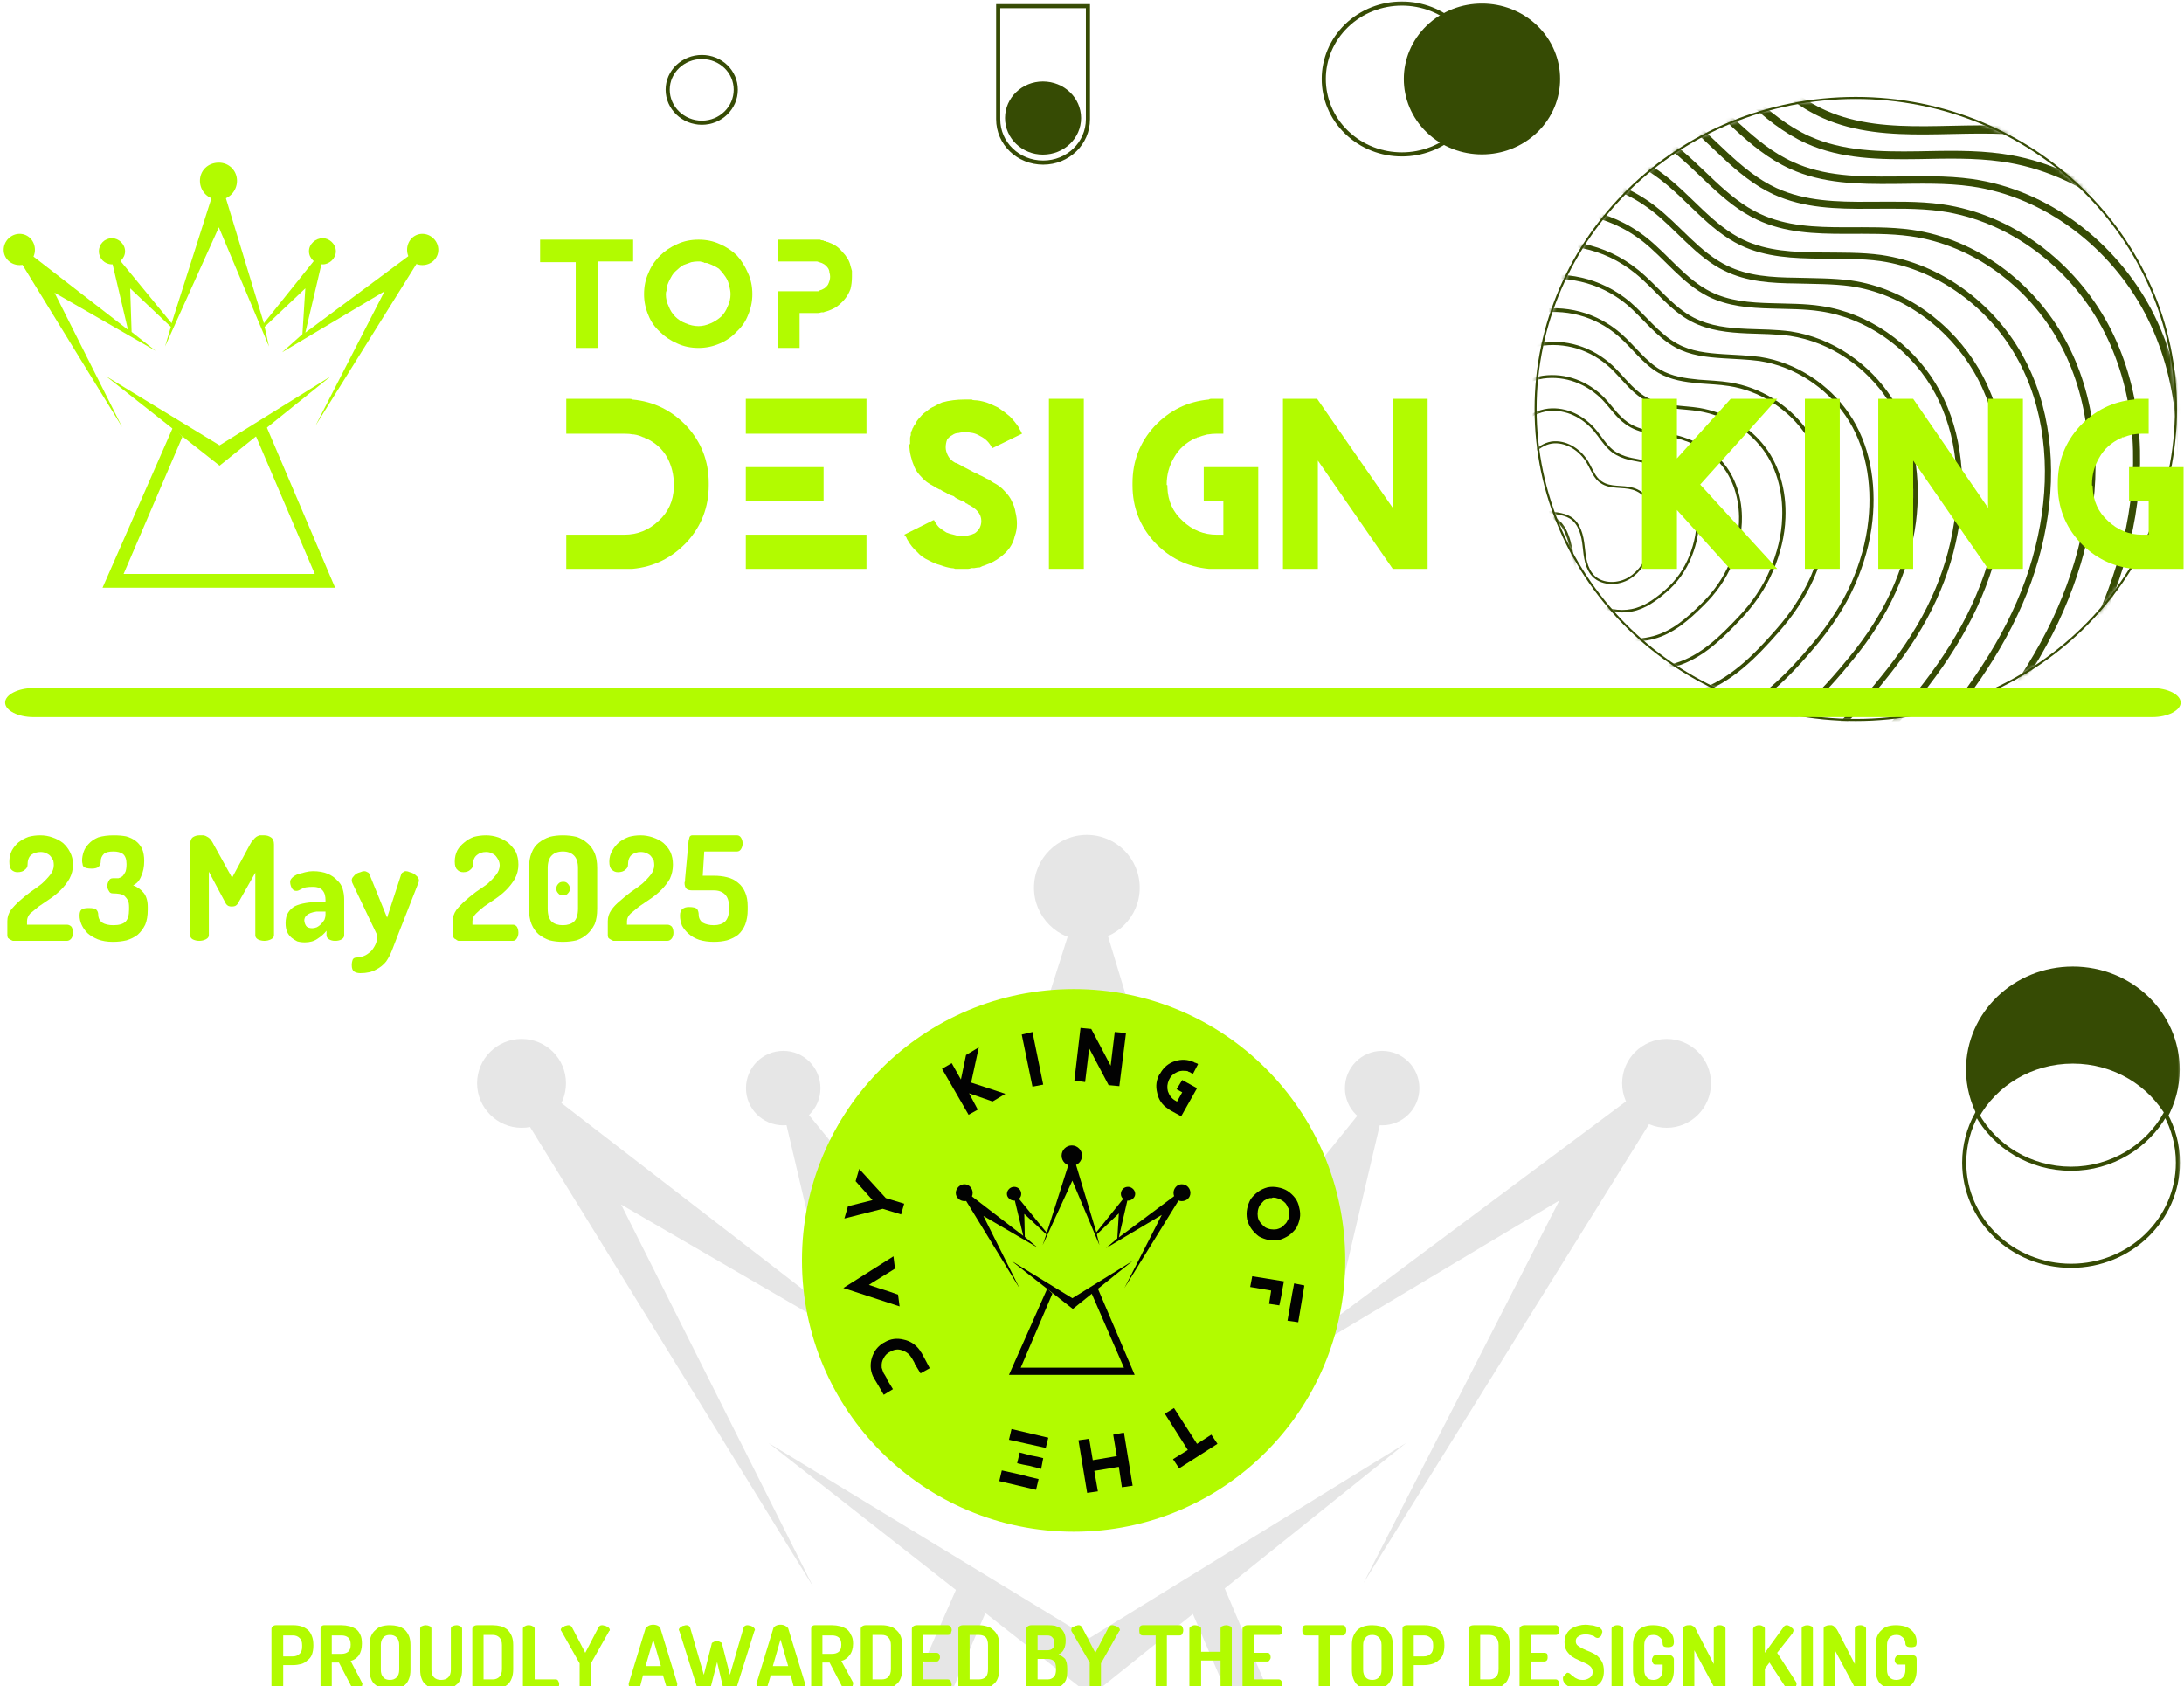
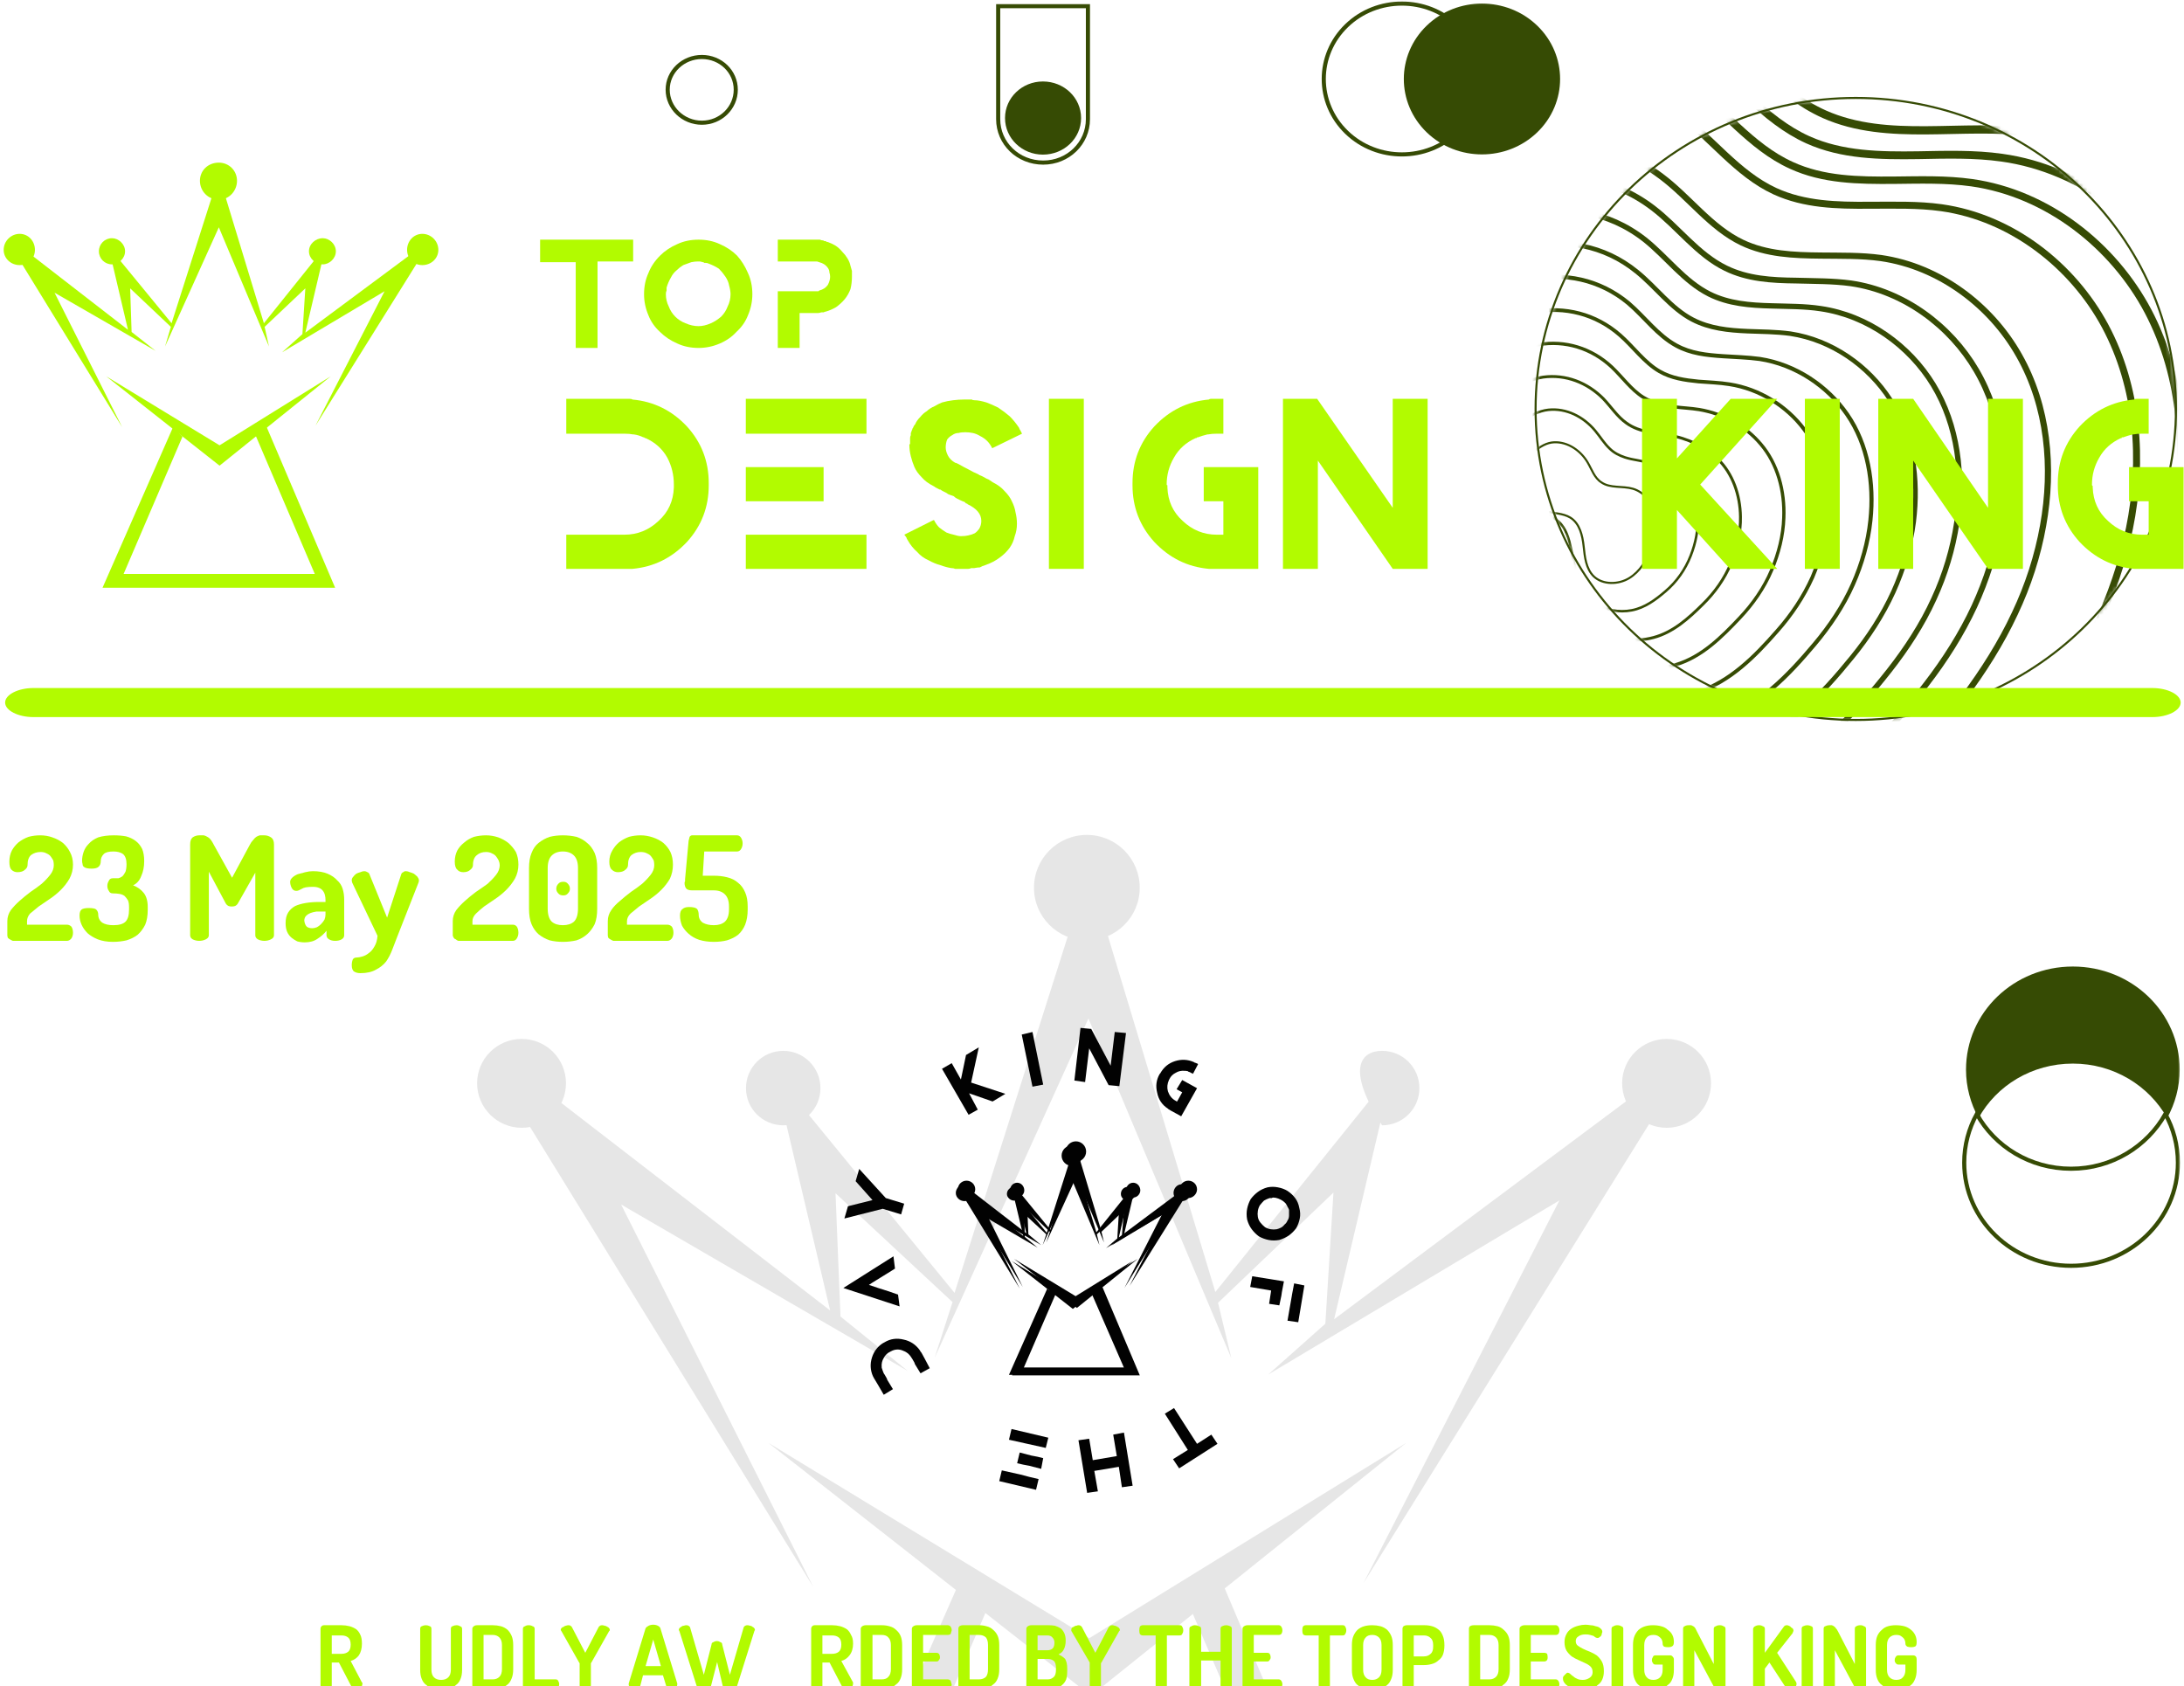
<svg xmlns="http://www.w3.org/2000/svg" width="531" height="410" viewBox="0 0 531 410" fill="none">
  <g clip-path="url(#clip0_346_805)">
    <mask id="mask0_346_805" style="mask-type:luminance" maskUnits="userSpaceOnUse" x="118" y="0" width="413" height="335">
      <path d="M118 334.342H530.368V0.053H118V334.342Z" fill="white" />
    </mask>
    <g mask="url(#mask0_346_805)">
      <path d="M373.751 32.176C366.339 39.33 354.286 39.33 346.874 32.176C339.462 25.022 339.462 13.389 346.874 6.235C354.286 -0.919 366.339 -0.919 373.751 6.235C381.163 13.389 381.163 25.022 373.751 32.176Z" fill="#364B04" />
      <path d="M354.286 32.176C346.874 39.33 334.82 39.33 327.408 32.176C319.996 25.022 319.996 13.389 327.408 6.235C334.82 -0.919 346.874 -0.919 354.286 6.235C361.698 13.389 361.698 25.022 354.286 32.176Z" stroke="#364B04" stroke-miterlimit="10" />
      <path d="M170.647 29.835C166.075 29.835 162.334 26.225 162.334 21.812C162.334 17.4 166.075 13.856 170.647 13.856C175.219 13.856 178.89 17.4 178.89 21.812C178.89 26.225 175.219 29.835 170.647 29.835Z" stroke="#364B04" stroke-miterlimit="10" />
      <path d="M503.977 258.601C513.883 258.601 522.472 263.949 526.906 271.839C528.845 268.295 529.954 264.284 529.954 260.072C529.954 246.165 518.316 235 503.977 235C489.638 235 478 246.165 478 260.072C478 264.284 479.108 268.295 481.048 271.839C485.412 263.949 494.002 258.601 503.977 258.601Z" fill="#364B04" />
      <path d="M253.634 39.532C247.538 39.532 242.689 34.852 242.689 28.969L242.689 1.5H253.6H264.51L264.51 28.969C264.51 34.852 259.661 39.532 253.634 39.532Z" stroke="#364B04" stroke-miterlimit="10" />
      <path d="M262.847 28.701C262.847 33.649 258.691 37.593 253.565 37.593C248.508 37.593 244.352 33.649 244.352 28.701C244.352 23.754 248.508 19.809 253.565 19.809C258.691 19.809 262.847 23.754 262.847 28.701Z" fill="#364B04" />
      <path d="M503.541 284.163C493.566 284.163 484.977 278.747 480.612 270.858C478.673 274.401 477.564 278.413 477.564 282.692C477.564 296.531 489.202 307.763 503.541 307.763C517.881 307.763 529.518 296.531 529.518 282.692C529.518 278.413 528.41 274.401 526.47 270.858C522.037 278.747 513.447 284.163 503.541 284.163Z" stroke="#364B04" stroke-miterlimit="10" />
      <path d="M529.042 99.431C529.042 141.217 494.146 175.047 451.196 175.047C408.177 175.047 373.35 141.217 373.35 99.431C373.35 57.711 408.177 23.814 451.196 23.814C494.146 23.814 529.042 57.711 529.042 99.431Z" stroke="#364B04" stroke-width="0.5" stroke-miterlimit="10" />
      <mask id="mask1_346_805" style="mask-type:luminance" maskUnits="userSpaceOnUse" x="373" y="23" width="157" height="153">
        <path d="M529.042 99.431C529.042 141.217 494.146 175.047 451.196 175.047C408.177 175.047 373.35 141.217 373.35 99.431C373.35 57.711 408.177 23.814 451.196 23.814C494.146 23.814 529.042 57.711 529.042 99.431Z" fill="white" />
      </mask>
      <g mask="url(#mask1_346_805)">
        <path d="M375.466 124.25C377.6 124.851 379.94 124.718 381.798 125.854C384.07 127.258 384.758 130.2 385.033 132.807C385.309 135.415 385.584 138.29 387.511 140.162C389.714 142.234 393.499 142.167 396.115 140.563C398.73 138.958 400.382 136.217 401.415 133.409C402.447 130.735 402.998 127.793 402.378 125.052C401.759 122.244 399.763 119.636 397.01 118.834C394.463 118.099 391.503 118.767 389.37 117.296C387.649 116.227 387.029 114.154 385.997 112.416C384.345 109.608 381.248 107.401 377.875 107.535C374.365 107.669 370.992 111.346 370.097 114.488C368.927 118.5 371.405 122.979 375.466 124.25Z" stroke="#364B04" stroke-width="0.5" stroke-miterlimit="10" />
        <path d="M407.197 115.223C404.719 113.485 401.552 112.549 398.317 111.947C397.216 111.747 396.115 111.546 395.083 111.212C393.706 110.744 392.467 110.142 391.435 109.139C390.058 107.869 389.025 106.131 387.787 104.66C384.965 101.317 380.835 99.178 376.43 99.646C371.749 100.18 367.344 104.459 365.348 108.137C363.903 110.811 363.352 113.753 363.972 116.561C364.66 119.369 366.518 122.043 369.409 123.38C372.3 124.584 375.81 124.517 378.357 126.322C378.54 126.456 378.724 126.612 378.908 126.79C380.766 128.461 381.454 131.002 382.005 133.543C382.211 134.545 382.418 135.615 382.624 136.618C383.45 140.362 384.62 144.173 387.718 146.513C390.264 148.385 393.637 148.987 396.734 148.385C399.901 147.783 402.516 145.844 404.925 143.772C407.61 141.499 409.743 138.49 411.051 135.147C412.29 132.005 412.978 128.662 412.703 125.319C412.29 121.308 410.432 117.43 407.197 115.223Z" stroke="#364B04" stroke-width="0.6" stroke-miterlimit="10" />
        <path d="M417.659 111.613C414.561 108.605 410.294 106.532 405.682 105.797C404.099 105.529 402.516 105.329 401.002 105.061C398.937 104.66 397.079 104.058 395.427 102.855C393.224 101.317 391.71 98.91 389.783 96.905C385.928 93.027 380.697 90.954 375.191 91.69C369.34 92.559 363.765 97.506 360.805 101.718C358.465 105.061 357.02 108.805 357.364 112.683C357.708 116.561 359.842 120.439 363.559 122.444C367.207 124.316 371.887 124.316 375.122 126.79C375.351 126.968 375.558 127.169 375.741 127.392C378.15 129.665 378.77 133.075 379.527 136.351C379.802 137.755 380.147 139.092 380.491 140.429C381.798 145.243 383.863 149.99 388.062 152.798C392.054 155.539 397.354 156.274 402.034 155.004C406.784 153.734 410.5 150.391 413.942 146.981C416.902 144.106 419.311 140.697 420.894 136.886C422.339 133.275 423.234 129.398 423.165 125.654C423.096 120.305 421.238 115.09 417.659 111.613Z" stroke="#364B04" stroke-width="0.7" stroke-miterlimit="10" />
        <path d="M428.12 108.003C424.472 103.657 419.104 100.582 413.115 99.579C411.051 99.244 408.986 99.178 406.99 98.91C404.305 98.576 401.759 97.974 399.487 96.57C396.528 94.698 394.394 91.623 391.847 89.216C386.96 84.669 380.559 82.664 374.02 83.8C366.931 85.004 360.254 90.553 356.262 95.367C353.027 99.311 350.756 103.924 350.756 108.805C350.756 113.753 353.165 118.901 357.776 121.508C362.182 123.982 368.032 124.116 371.887 127.258C372.162 127.481 372.437 127.726 372.712 127.993C375.603 130.935 376.154 135.214 377.049 139.225C377.393 140.964 377.875 142.635 378.357 144.24C380.215 150.123 383.243 155.739 388.474 159.149C393.981 162.692 401.139 163.495 407.403 161.623C413.735 159.751 418.553 154.937 423.027 150.19C426.193 146.847 428.946 142.903 430.736 138.624C432.457 134.545 433.558 130.2 433.696 125.921C433.971 119.369 432.181 112.75 428.12 108.003Z" stroke="#364B04" stroke-width="0.8" stroke-miterlimit="10" />
        <path d="M438.651 104.393C434.453 98.777 427.845 94.564 420.48 93.428C418.002 93.027 415.456 92.96 412.978 92.759C409.605 92.425 406.37 91.957 403.479 90.286C399.762 88.146 397.147 84.335 393.843 81.46C387.924 76.312 380.49 74.44 372.85 75.844C364.591 77.449 356.675 83.6 351.719 88.948C347.59 93.495 344.492 98.977 344.148 104.928C343.873 110.878 346.557 117.296 351.995 120.572C357.157 123.715 364.109 123.915 368.651 127.726C368.973 127.993 369.294 128.305 369.615 128.662C372.988 132.205 373.538 137.287 374.571 142.1C375.053 144.106 375.603 146.112 376.223 148.051C378.563 155.004 382.555 161.556 388.887 165.501C395.839 169.846 404.856 170.782 412.702 168.309C420.687 165.701 426.675 159.617 432.112 153.399C435.554 149.522 438.514 145.109 440.647 140.362C442.574 135.816 443.882 131.002 444.226 126.188C444.846 118.366 443.194 110.41 438.651 104.393Z" stroke="#364B04" stroke-width="0.9" stroke-miterlimit="10" />
        <path d="M449.113 100.782C444.364 93.896 436.586 88.614 427.845 87.277C424.885 86.876 421.857 86.809 418.897 86.608C414.905 86.341 411.051 85.94 407.54 84.001C402.998 81.527 399.831 77.048 395.908 73.705C388.956 67.955 380.353 66.15 371.611 67.955C362.182 69.961 353.096 76.647 347.177 82.597C342.083 87.745 338.229 94.096 337.609 101.05C336.921 108.07 339.881 115.691 346.144 119.703C352.064 123.447 360.186 123.714 365.417 128.194C365.83 128.55 366.197 128.907 366.518 129.264C370.372 133.476 370.923 139.426 372.162 144.975C372.644 147.315 373.263 149.655 374.089 151.862C376.98 159.885 381.867 167.306 389.3 171.852C397.766 177 408.642 178.07 418.002 174.928C427.639 171.718 434.797 164.23 441.198 156.608C444.846 152.263 448.15 147.382 450.49 142.1C452.693 137.153 454.207 131.804 454.757 126.522C455.721 117.43 454.138 108.07 449.113 100.782Z" stroke="#364B04" stroke-miterlimit="10" />
        <path d="M459.576 97.172C454.276 88.948 445.397 82.664 435.279 81.126C431.837 80.658 428.327 80.658 424.885 80.524C420.205 80.324 415.662 79.856 411.532 77.716C406.233 74.975 402.585 69.76 397.904 66.016C389.989 59.598 380.215 57.926 370.441 60.066C359.773 62.406 349.586 69.693 342.703 76.245C336.646 81.995 331.965 89.149 331.002 97.239C330.038 105.262 333.204 114.154 340.363 118.767C347.039 123.113 356.262 123.514 362.182 128.729C362.641 129.085 363.054 129.486 363.421 129.932C367.826 134.746 368.308 141.565 369.684 147.917C370.235 150.524 370.992 153.199 371.955 155.739C375.328 164.832 381.179 173.122 389.645 178.203C399.625 184.154 412.358 185.357 423.302 181.613C434.522 177.735 442.919 168.91 450.284 159.818C454.207 155.004 457.717 149.655 460.333 143.905C462.811 138.423 464.531 132.673 465.288 126.857C466.596 116.494 465.082 105.73 459.576 97.172Z" stroke="#364B04" stroke-width="1.1" stroke-miterlimit="10" />
        <path d="M470.038 93.561C464.256 84.068 454.138 76.713 442.644 75.042C438.721 74.44 434.728 74.507 430.805 74.373C425.436 74.24 420.274 73.838 415.594 71.499C409.468 68.423 405.269 62.539 399.901 58.261C390.953 51.24 380.078 49.703 369.203 52.176C357.364 54.851 346.007 62.74 338.161 69.894C331.14 76.245 325.634 84.268 324.395 93.361C323.087 102.454 326.528 112.549 334.513 117.898C341.946 122.845 352.339 123.38 358.947 129.197C359.452 129.642 359.911 130.11 360.324 130.601C365.211 136.016 365.692 143.705 367.207 150.792C367.826 153.8 368.721 156.742 369.822 159.55C373.677 169.713 380.491 178.939 390.058 184.555C401.484 191.308 416.076 192.645 428.603 188.232C441.405 183.753 451.041 173.59 459.301 163.094C463.499 157.745 467.354 151.862 470.176 145.644C472.929 139.693 474.787 133.476 475.751 127.124C477.472 115.558 476.026 103.39 470.038 93.561Z" stroke="#364B04" stroke-width="1.3" stroke-miterlimit="10" />
        <path d="M480.5 90.018C474.167 79.187 462.879 70.763 450.008 68.891C445.603 68.29 441.129 68.356 436.724 68.223C430.736 68.156 424.885 67.822 419.585 65.214C412.703 61.871 408.022 55.252 401.896 50.572C391.916 42.95 379.94 41.48 367.963 44.288C354.954 47.363 342.359 55.787 333.548 63.543C325.702 70.496 319.37 79.388 317.718 89.55C316.135 99.713 319.851 111.012 328.662 117.029C336.852 122.578 348.416 123.18 355.712 129.665C356.262 130.155 356.767 130.69 357.226 131.27C362.595 137.287 363.008 145.845 364.728 153.667C365.417 157.01 366.38 160.219 367.619 163.361C372.024 174.66 379.802 184.756 390.402 190.907C403.342 198.462 419.792 199.933 433.902 194.918C448.356 189.77 459.231 178.271 468.386 166.303C472.86 160.486 476.921 154.135 480.018 147.449C482.978 141.031 485.111 134.278 486.281 127.459C488.415 114.622 486.97 101.05 480.5 90.018Z" stroke="#364B04" stroke-width="1.4" stroke-miterlimit="10" />
        <path d="M490.893 86.408C484.079 74.306 471.621 64.813 457.305 62.74C452.486 62.071 447.6 62.205 442.644 62.138C436.036 62.071 429.497 61.804 423.578 58.996C415.869 55.319 410.707 47.964 403.893 42.883C392.949 34.593 379.734 33.323 366.725 36.398C352.546 39.808 338.78 48.834 329.006 57.191C320.196 64.746 313.038 74.507 311.11 85.739C309.183 96.904 313.175 109.474 322.812 116.159C331.828 122.31 344.493 123.046 352.408 130.2C353.005 130.734 353.578 131.314 354.129 131.938C359.979 138.557 360.392 147.984 362.251 156.608C363.008 160.219 364.109 163.762 365.486 167.239C370.373 179.541 379.045 190.572 390.815 197.325C405.201 205.615 423.509 207.22 439.202 201.604C455.24 195.787 467.354 182.95 477.403 169.579C482.152 163.227 486.488 156.408 489.861 149.187C493.096 142.368 495.436 135.147 496.744 127.793C499.291 113.686 497.914 98.776 490.893 86.408Z" stroke="#364B04" stroke-width="1.5" stroke-miterlimit="10" />
-         <path d="M501.355 82.865C493.99 69.426 480.362 58.863 464.669 56.657C459.438 55.921 454 56.055 448.631 56.055C441.267 56.055 434.108 55.787 427.57 52.712C419.104 48.767 413.391 40.744 405.888 35.195C393.912 26.236 379.595 25.1 365.485 28.509C350.067 32.32 335.2 41.881 324.463 50.84C314.689 58.996 306.774 69.627 304.502 81.862C302.231 94.097 306.498 107.936 316.96 115.291C326.734 122.043 340.569 122.846 349.173 130.668C349.815 131.292 350.435 131.938 351.031 132.607C357.363 139.828 357.776 150.124 359.772 159.484C360.598 163.428 361.769 167.306 363.283 171.05C368.72 184.489 378.356 196.389 391.159 203.677C407.058 212.77 427.225 214.575 444.502 208.29C462.122 201.805 475.475 187.698 486.419 172.789C491.443 165.969 496.055 158.682 499.703 150.993C503.145 143.639 505.76 136.017 507.274 128.127C510.165 112.817 508.857 96.437 501.355 82.865Z" stroke="#364B04" stroke-width="1.6" stroke-miterlimit="10" />
        <path d="M511.818 79.254C503.902 64.545 489.104 52.912 472.034 50.505C466.321 49.703 460.402 49.904 454.552 49.904C446.567 49.97 438.721 49.77 431.562 46.494C422.27 42.215 416.076 33.456 407.885 27.439C394.876 17.945 379.458 16.876 364.316 20.62C347.659 24.832 331.622 34.927 319.921 44.488C309.183 53.246 300.442 64.746 297.826 78.051C295.28 91.355 299.754 106.398 311.111 114.354C321.642 121.776 336.646 122.712 345.938 131.203C346.627 131.827 347.269 132.495 347.866 133.208C354.749 141.164 355.093 152.33 357.226 162.425C358.19 166.704 359.429 170.916 361.15 174.928C367.069 189.436 377.669 202.206 391.504 210.095C408.917 219.923 430.943 221.862 449.802 214.909C469.006 207.889 483.666 192.378 495.505 176.064C500.805 168.71 505.623 160.954 509.546 152.731C513.194 144.975 516.016 136.819 517.737 128.461C521.11 111.881 519.802 94.163 511.818 79.254Z" stroke="#364B04" stroke-width="1.7" stroke-miterlimit="10" />
        <path d="M522.279 75.711C513.813 59.665 497.776 47.029 479.398 44.421C473.204 43.552 466.803 43.753 460.47 43.819C451.798 43.886 443.263 43.753 435.554 40.209C425.505 35.663 418.76 26.236 409.881 19.751C395.839 9.588 379.251 8.652 363.076 12.797C345.25 17.277 327.973 27.974 315.309 38.203C303.745 47.497 294.109 59.865 291.218 74.24C288.327 88.547 293.077 104.861 305.259 113.485C316.548 121.575 332.654 122.578 342.634 131.737C343.368 132.406 344.079 133.141 344.768 133.944C352.064 142.435 352.408 154.469 354.748 165.367C355.712 169.913 357.157 174.46 358.947 178.805C365.417 194.383 376.911 207.955 391.916 216.446C410.775 227.077 434.659 229.216 455.102 221.594C475.888 213.906 491.788 197.124 504.521 179.34C510.096 171.518 515.19 163.227 519.32 154.536C523.312 146.312 526.34 137.688 528.199 128.796C531.984 111.012 530.745 91.823 522.279 75.711Z" stroke="#364B04" stroke-width="1.8" stroke-miterlimit="10" />
        <path d="M532.673 72.167C523.725 54.784 506.518 41.078 486.695 38.337C480.087 37.401 473.204 37.602 466.39 37.735C457.029 37.869 447.875 37.735 439.546 33.991C428.74 29.111 421.444 19.015 411.877 12.062C396.872 1.231 379.114 0.496 361.838 4.908C342.772 9.789 324.395 21.088 310.766 31.852C298.17 41.747 287.846 54.985 284.611 70.429C281.376 85.806 286.401 103.323 299.409 112.683C311.455 121.308 328.731 122.444 339.399 132.272C340.179 132.986 340.937 133.766 341.671 134.612C349.449 143.772 349.793 156.609 352.271 168.242C353.303 173.189 354.817 178.003 356.744 182.683C363.765 199.331 376.223 213.839 392.261 222.865C412.634 234.297 438.376 236.504 460.333 228.28C482.84 219.923 499.91 201.871 513.538 182.549C519.389 174.259 524.758 165.501 529.163 156.341C533.361 147.65 536.665 138.557 538.73 129.13C542.86 110.076 541.69 89.55 532.673 72.167Z" stroke="#364B04" stroke-width="1.9" stroke-miterlimit="10" />
        <path d="M306.223 25.5C292.732 35.997 281.513 50.104 277.934 66.551C274.355 82.998 279.655 101.718 293.558 111.747C307.324 121.709 327.56 122.377 338.504 135.281C346.832 145.042 347.108 158.748 349.723 171.184C354.885 195.185 370.716 216.981 392.604 229.216C414.492 241.451 442.093 243.791 465.632 234.966C489.723 225.94 508.1 206.551 522.554 185.825C534.6 168.576 544.58 149.789 549.191 129.464C553.803 109.139 552.564 87.21 543.134 68.557C533.636 49.904 515.258 35.128 494.059 32.186C477.196 29.846 459.025 34.66 443.538 27.773C431.906 22.559 424.128 11.728 413.804 4.373C380.146 -19.629 334.03 3.772 306.223 25.5Z" stroke="#364B04" stroke-width="2" stroke-miterlimit="10" />
      </g>
    </g>
    <g opacity="0.1">
      <path d="M127.378 271.584L197.729 385.836L151.011 292.859L220.705 333.331L204.348 320.096L203.144 290.124L231.591 316.595L227.214 330.214L264.632 247.629L299.37 330.214L296.142 316.759L324.206 289.96L322.236 321.846L308.341 334.206L379.129 291.874L331.481 384.96L412.225 255.176L324.37 320.752L338.484 260.755L295.486 314.134L264.632 211.86L232.083 314.353L188.21 260.755L201.831 318.619L125.737 259.88L127.378 271.584Z" fill="#020202" />
      <path d="M416 263.38C416 269.342 411.186 274.209 405.223 274.209C399.26 274.209 394.392 269.342 394.392 263.38C394.392 257.419 399.26 252.606 405.223 252.606C411.186 252.606 416 257.419 416 263.38Z" fill="#020202" />
-       <path d="M345.103 264.583C345.103 269.56 341.055 273.607 336.022 273.607C331.044 273.607 326.996 269.56 326.996 264.583C326.996 259.552 331.044 255.504 336.022 255.504C341.055 255.504 345.103 259.552 345.103 264.583Z" fill="#020202" />
+       <path d="M345.103 264.583C345.103 269.56 341.055 273.607 336.022 273.607C326.996 259.552 331.044 255.504 336.022 255.504C341.055 255.504 345.103 259.552 345.103 264.583Z" fill="#020202" />
      <path d="M199.479 264.583C199.479 269.56 195.431 273.607 190.453 273.607C185.42 273.607 181.372 269.56 181.372 264.583C181.372 259.552 185.42 255.504 190.453 255.504C195.431 255.504 199.479 259.552 199.479 264.583Z" fill="#020202" />
      <path d="M137.608 263.38C137.608 269.342 132.794 274.209 126.832 274.209C120.869 274.209 116 269.342 116 263.38C116 257.419 120.869 252.606 126.832 252.606C132.794 252.606 137.608 257.419 137.608 263.38Z" fill="#020202" />
      <path d="M277.105 215.853C277.105 222.908 271.361 228.651 264.249 228.651C257.138 228.651 251.394 222.908 251.394 215.853C251.394 208.743 257.138 203 264.249 203C271.361 203 277.105 208.743 277.105 215.853Z" fill="#020202" />
      <path d="M186.842 350.833L264.851 398.305L341.875 350.833L265.234 412.307L186.842 350.833Z" fill="#020202" />
      <path d="M232.739 385.836L183.888 496.696H344.61L297.127 384.687L289.359 390.867L330.77 487.344H198.877L239.577 392.18L232.739 385.836Z" fill="#020202" />
    </g>
-     <path fill-rule="evenodd" clip-rule="evenodd" d="M66 396.023C66 395.775 66.124 395.567 66.373 395.402C66.538 395.236 66.787 395.153 67.118 395.153H71.343C72.006 395.153 72.627 395.236 73.207 395.402C73.787 395.567 74.326 395.857 74.823 396.271C75.237 396.603 75.568 397.1 75.817 397.762C76.065 398.342 76.189 399.087 76.189 399.998V400.123C76.189 400.951 76.065 401.696 75.817 402.359C75.568 402.939 75.195 403.394 74.698 403.725C74.284 404.14 73.787 404.429 73.207 404.595C72.544 404.761 71.882 404.844 71.219 404.844H68.858V409.813C68.858 410.144 68.692 410.351 68.361 410.434C68.112 410.6 67.823 410.683 67.491 410.683C67.077 410.683 66.746 410.6 66.497 410.434C66.166 410.351 66 410.144 66 409.813V396.023ZM68.858 397.638V402.732H71.219C71.882 402.732 72.42 402.524 72.834 402.11C73.249 401.779 73.456 401.199 73.456 400.371V399.998C73.456 399.17 73.249 398.59 72.834 398.259C72.42 397.845 71.882 397.638 71.219 397.638H68.858Z" fill="#B2FB00" />
    <path fill-rule="evenodd" clip-rule="evenodd" d="M77.929 396.023C77.929 395.775 78.012 395.567 78.178 395.402C78.343 395.236 78.55 395.153 78.799 395.153H83.024C83.687 395.153 84.349 395.236 85.012 395.402C85.592 395.567 86.13 395.816 86.627 396.147C87.042 396.478 87.373 396.934 87.622 397.514C87.87 398.011 87.994 398.715 87.994 399.626C87.994 400.785 87.746 401.738 87.249 402.483C86.752 403.146 86.089 403.601 85.261 403.85L87.994 409.068C88.077 409.068 88.119 409.109 88.119 409.192C88.119 409.275 88.119 409.316 88.119 409.316C88.119 409.482 88.077 409.689 87.994 409.937C87.912 410.103 87.787 410.227 87.622 410.31C87.456 410.475 87.249 410.6 87 410.683C86.835 410.765 86.627 410.807 86.379 410.807C86.213 410.807 86.048 410.765 85.882 410.683C85.716 410.517 85.592 410.351 85.509 410.186L82.403 404.222H80.663V409.813C80.663 410.144 80.539 410.351 80.29 410.434C79.959 410.6 79.627 410.683 79.296 410.683C78.965 410.683 78.633 410.6 78.302 410.434C78.053 410.351 77.929 410.144 77.929 409.813V396.023ZM80.663 397.638V402.11H83.024C83.687 402.11 84.225 401.945 84.639 401.613C85.054 401.282 85.261 400.702 85.261 399.874C85.261 399.046 85.054 398.466 84.639 398.135C84.225 397.804 83.687 397.638 83.024 397.638H80.663Z" fill="#B2FB00" />
-     <path fill-rule="evenodd" clip-rule="evenodd" d="M94.829 410.807C94.083 410.807 93.421 410.724 92.841 410.558C92.261 410.393 91.764 410.103 91.35 409.689C90.853 409.357 90.48 408.86 90.231 408.198C89.983 407.618 89.858 406.873 89.858 405.962V399.998C89.858 399.087 89.983 398.342 90.231 397.762C90.48 397.182 90.853 396.686 91.35 396.271C91.764 395.857 92.261 395.567 92.841 395.402C93.421 395.236 94.083 395.153 94.829 395.153C95.492 395.153 96.154 395.236 96.817 395.402C97.397 395.567 97.935 395.857 98.433 396.271C98.847 396.686 99.178 397.182 99.427 397.762C99.675 398.342 99.799 399.087 99.799 399.998V405.962C99.799 406.873 99.675 407.618 99.427 408.198C99.178 408.86 98.847 409.357 98.433 409.689C97.935 410.103 97.397 410.393 96.817 410.558C96.154 410.724 95.492 410.807 94.829 410.807ZM97.066 399.998C97.066 399.17 96.859 398.549 96.444 398.135C96.03 397.721 95.492 397.514 94.829 397.514C94.083 397.514 93.545 397.721 93.213 398.135C92.799 398.549 92.592 399.17 92.592 399.998V405.962C92.592 406.79 92.799 407.411 93.213 407.825C93.545 408.239 94.083 408.446 94.829 408.446C95.492 408.446 96.03 408.239 96.444 407.825C96.859 407.411 97.066 406.79 97.066 405.962V399.998Z" fill="#B2FB00" />
    <path d="M109.616 396.023C109.616 395.692 109.74 395.485 109.989 395.402C110.32 395.236 110.651 395.153 110.983 395.153C111.314 395.153 111.604 395.236 111.853 395.402C112.184 395.485 112.35 395.692 112.35 396.023V405.962C112.35 406.873 112.225 407.618 111.977 408.198C111.728 408.86 111.356 409.357 110.859 409.689C110.444 410.103 109.906 410.393 109.243 410.558C108.58 410.724 107.918 410.807 107.255 410.807C106.509 410.807 105.847 410.724 105.267 410.558C104.604 410.393 104.066 410.103 103.651 409.689C103.154 409.357 102.781 408.86 102.533 408.198C102.284 407.618 102.16 406.873 102.16 405.962V396.023C102.16 395.692 102.284 395.485 102.533 395.402C102.864 395.236 103.196 395.153 103.527 395.153C103.858 395.153 104.19 395.236 104.521 395.402C104.77 395.485 104.894 395.692 104.894 396.023V405.962C104.894 406.79 105.101 407.411 105.515 407.825C105.929 408.239 106.509 408.446 107.255 408.446C108 408.446 108.58 408.239 108.995 407.825C109.409 407.411 109.616 406.79 109.616 405.962V396.023Z" fill="#B2FB00" />
    <path fill-rule="evenodd" clip-rule="evenodd" d="M119.805 395.153C120.468 395.153 121.131 395.236 121.794 395.402C122.374 395.567 122.912 395.857 123.409 396.271C123.823 396.686 124.155 397.182 124.403 397.762C124.652 398.342 124.776 399.087 124.776 399.998V405.837C124.776 406.748 124.652 407.494 124.403 408.074C124.155 408.736 123.823 409.233 123.409 409.564C122.912 409.979 122.374 410.268 121.794 410.434C121.131 410.6 120.468 410.683 119.805 410.683H116.078C115.663 410.683 115.373 410.6 115.208 410.434C114.959 410.268 114.835 410.061 114.835 409.813V396.023C114.835 395.775 114.959 395.567 115.208 395.402C115.373 395.236 115.663 395.153 116.078 395.153H119.805ZM117.569 397.514V408.322H119.805C120.468 408.322 121.007 408.115 121.421 407.701C121.835 407.287 122.042 406.666 122.042 405.837V399.998C122.042 399.17 121.835 398.549 121.421 398.135C121.007 397.721 120.468 397.514 119.805 397.514H117.569Z" fill="#B2FB00" />
    <path d="M128.379 410.683C128.048 410.683 127.758 410.6 127.51 410.434C127.261 410.351 127.137 410.144 127.137 409.813V396.023C127.137 395.692 127.302 395.485 127.634 395.402C127.882 395.236 128.172 395.153 128.504 395.153C128.918 395.153 129.249 395.236 129.498 395.402C129.829 395.485 129.995 395.692 129.995 396.023V408.322H135.089C135.421 408.322 135.628 408.446 135.711 408.695C135.876 408.943 135.959 409.192 135.959 409.44C135.959 409.771 135.876 410.061 135.711 410.31C135.628 410.558 135.421 410.683 135.089 410.683H128.379Z" fill="#B2FB00" />
    <path d="M140.93 404.471C140.93 404.388 140.888 404.305 140.805 404.222L136.456 396.52C136.373 396.437 136.332 396.354 136.332 396.271C136.332 396.106 136.415 395.94 136.581 395.774C136.663 395.692 136.829 395.609 137.078 395.526C137.243 395.36 137.409 395.278 137.575 395.278C137.823 395.195 138.03 395.153 138.196 395.153C138.444 395.153 138.61 395.195 138.693 395.278C138.859 395.36 138.983 395.485 139.066 395.65L142.297 401.862L145.527 395.65C145.61 395.485 145.735 395.36 145.9 395.278C145.983 395.195 146.149 395.153 146.397 395.153C146.563 395.153 146.77 395.195 147.019 395.278C147.184 395.278 147.391 395.36 147.64 395.526C147.806 395.609 147.93 395.692 148.013 395.774C148.178 395.94 148.261 396.106 148.261 396.271C148.261 396.354 148.261 396.396 148.261 396.396C148.261 396.478 148.22 396.52 148.137 396.52L143.788 404.222C143.705 404.305 143.664 404.388 143.664 404.471V409.813C143.664 410.144 143.539 410.351 143.291 410.434C142.959 410.6 142.628 410.683 142.297 410.683C141.965 410.683 141.634 410.6 141.303 410.434C141.054 410.351 140.93 410.144 140.93 409.813V404.471Z" fill="#B2FB00" />
    <path fill-rule="evenodd" clip-rule="evenodd" d="M154.599 410.683C154.433 410.683 154.226 410.641 153.978 410.559C153.812 410.559 153.646 410.517 153.481 410.434C153.315 410.269 153.149 410.144 152.984 410.062C152.901 409.896 152.859 409.73 152.859 409.565C152.859 409.565 152.859 409.482 152.859 409.316L156.96 395.899C157.126 395.65 157.374 395.443 157.706 395.278C158.037 395.112 158.41 395.029 158.824 395.029C159.238 395.029 159.611 395.112 159.942 395.278C160.274 395.443 160.481 395.65 160.564 395.899L164.664 409.316C164.664 409.482 164.664 409.565 164.664 409.565C164.664 409.73 164.623 409.896 164.54 410.062C164.457 410.144 164.333 410.227 164.167 410.31C164.002 410.476 163.794 410.559 163.546 410.559C163.38 410.641 163.173 410.683 162.925 410.683C162.676 410.683 162.469 410.641 162.303 410.559C162.138 410.476 162.055 410.351 162.055 410.186L161.185 407.328H156.339L155.593 410.186C155.51 410.351 155.386 410.476 155.22 410.559C155.055 410.641 154.848 410.683 154.599 410.683ZM160.688 405.092L158.824 398.632L156.96 405.092H160.688Z" fill="#B2FB00" />
    <path d="M179.203 409.937C179.12 410.268 178.913 410.475 178.582 410.558C178.25 410.724 177.878 410.807 177.463 410.807C177.049 410.807 176.676 410.724 176.345 410.558C175.931 410.475 175.724 410.268 175.724 409.937L174.357 404.098L172.866 409.937C172.866 410.268 172.659 410.475 172.244 410.558C171.913 410.724 171.54 410.807 171.126 410.807C170.712 410.807 170.339 410.724 170.008 410.558C169.676 410.475 169.469 410.268 169.386 409.937L165.161 396.52C165.079 396.437 165.037 396.354 165.037 396.271C165.037 396.106 165.12 395.94 165.286 395.774C165.368 395.692 165.493 395.609 165.658 395.526C165.824 395.36 166.031 395.278 166.28 395.278C166.445 395.195 166.653 395.153 166.901 395.153C167.067 395.153 167.232 395.195 167.398 395.278C167.564 395.36 167.688 395.485 167.771 395.65L171.126 407.204L172.99 399.874C172.99 399.543 173.156 399.336 173.487 399.253C173.735 399.087 174.025 399.005 174.357 399.005C174.605 399.005 174.854 399.087 175.102 399.253C175.434 399.336 175.599 399.543 175.599 399.874L177.463 407.204L180.818 395.65C180.901 395.485 181.025 395.36 181.191 395.278C181.357 395.195 181.523 395.153 181.688 395.153C181.937 395.153 182.144 395.195 182.31 395.278C182.558 395.278 182.765 395.36 182.931 395.526C183.097 395.609 183.221 395.692 183.304 395.774C183.469 395.94 183.552 396.106 183.552 396.271C183.552 396.354 183.511 396.437 183.428 396.52L179.203 409.937Z" fill="#B2FB00" />
-     <path fill-rule="evenodd" clip-rule="evenodd" d="M185.664 410.683C185.416 410.683 185.209 410.641 185.043 410.559C184.877 410.559 184.67 410.517 184.422 410.434C184.256 410.269 184.132 410.144 184.049 410.062C183.966 409.896 183.925 409.73 183.925 409.565C183.925 409.565 183.925 409.482 183.925 409.316L188.025 395.899C188.108 395.65 188.315 395.443 188.647 395.278C188.978 395.112 189.351 395.029 189.765 395.029C190.179 395.029 190.552 395.112 190.883 395.278C191.215 395.443 191.463 395.65 191.629 395.899L195.73 409.316C195.73 409.482 195.73 409.565 195.73 409.565C195.73 409.73 195.688 409.896 195.605 410.062C195.44 410.144 195.274 410.227 195.108 410.31C194.943 410.476 194.777 410.559 194.611 410.559C194.363 410.641 194.156 410.683 193.99 410.683C193.742 410.683 193.534 410.641 193.369 410.559C193.203 410.476 193.079 410.351 192.996 410.186L192.25 407.328H187.404L186.534 410.186C186.534 410.351 186.451 410.476 186.286 410.559C186.12 410.641 185.913 410.683 185.664 410.683ZM191.629 405.092L189.765 398.632L187.901 405.092H191.629Z" fill="#B2FB00" />
    <path fill-rule="evenodd" clip-rule="evenodd" d="M197.221 396.023C197.221 395.775 197.304 395.567 197.469 395.402C197.635 395.236 197.842 395.153 198.091 395.153H202.315C202.978 395.153 203.641 395.236 204.304 395.402C204.884 395.567 205.422 395.816 205.919 396.147C206.333 396.478 206.665 396.934 206.913 397.514C207.245 398.011 207.41 398.715 207.41 399.626C207.41 400.785 207.12 401.738 206.54 402.483C206.043 403.146 205.381 403.601 204.552 403.85L207.41 409.068C207.41 409.068 207.41 409.109 207.41 409.192C207.41 409.275 207.41 409.316 207.41 409.316C207.41 409.482 207.369 409.689 207.286 409.937C207.203 410.103 207.079 410.227 206.913 410.31C206.747 410.475 206.54 410.6 206.292 410.683C206.126 410.765 205.96 410.807 205.795 410.807C205.546 410.807 205.339 410.765 205.173 410.683C205.008 410.517 204.884 410.351 204.801 410.186L201.694 404.222H199.954V409.813C199.954 410.144 199.83 410.351 199.582 410.434C199.25 410.6 198.919 410.683 198.588 410.683C198.256 410.683 197.925 410.6 197.593 410.434C197.345 410.351 197.221 410.144 197.221 409.813V396.023ZM199.954 397.638V402.11H202.315C202.978 402.11 203.517 401.945 203.931 401.613C204.345 401.282 204.552 400.702 204.552 399.874C204.552 399.046 204.345 398.466 203.931 398.135C203.517 397.804 202.978 397.638 202.315 397.638H199.954Z" fill="#B2FB00" />
    <path fill-rule="evenodd" clip-rule="evenodd" d="M214.369 395.153C215.032 395.153 215.653 395.236 216.233 395.402C216.896 395.567 217.434 395.857 217.848 396.271C218.346 396.686 218.718 397.182 218.967 397.762C219.215 398.342 219.34 399.087 219.34 399.998V405.837C219.34 406.748 219.215 407.494 218.967 408.074C218.718 408.736 218.346 409.233 217.848 409.564C217.434 409.979 216.896 410.268 216.233 410.434C215.653 410.6 215.032 410.683 214.369 410.683H210.517C210.186 410.683 209.896 410.6 209.647 410.434C209.399 410.268 209.274 410.061 209.274 409.813V396.023C209.274 395.775 209.399 395.567 209.647 395.402C209.896 395.236 210.186 395.153 210.517 395.153H214.369ZM212.132 397.514V408.322H214.369C215.115 408.322 215.653 408.115 215.985 407.701C216.399 407.287 216.606 406.666 216.606 405.837V399.998C216.606 399.17 216.399 398.549 215.985 398.135C215.653 397.721 215.115 397.514 214.369 397.514H212.132Z" fill="#B2FB00" />
    <path d="M224.435 401.862H227.666C227.914 401.862 228.121 401.945 228.287 402.11C228.453 402.359 228.536 402.649 228.536 402.98C228.536 403.228 228.453 403.436 228.287 403.601C228.204 403.85 227.997 403.974 227.666 403.974H224.435V408.322H230.4C230.731 408.322 230.979 408.446 231.145 408.695C231.228 408.943 231.311 409.233 231.394 409.564C231.394 409.813 231.311 410.061 231.145 410.31C230.979 410.558 230.731 410.683 230.4 410.683H222.944C222.612 410.683 222.322 410.6 222.074 410.434C221.825 410.351 221.701 410.144 221.701 409.813V396.023C221.701 395.775 221.825 395.567 222.074 395.402C222.322 395.236 222.612 395.153 222.944 395.153H230.4C230.731 395.153 230.979 395.278 231.145 395.526C231.311 395.774 231.394 396.064 231.394 396.396C231.311 396.727 231.228 397.017 231.145 397.265C230.979 397.431 230.731 397.514 230.4 397.514H224.435V401.862Z" fill="#B2FB00" />
    <path fill-rule="evenodd" clip-rule="evenodd" d="M237.979 395.153C238.642 395.153 239.263 395.236 239.843 395.402C240.506 395.567 241.044 395.857 241.459 396.271C241.956 396.686 242.328 397.182 242.577 397.762C242.825 398.342 242.95 399.087 242.95 399.998V405.837C242.95 406.748 242.825 407.494 242.577 408.074C242.328 408.736 241.956 409.233 241.459 409.564C241.044 409.979 240.506 410.268 239.843 410.434C239.263 410.6 238.642 410.683 237.979 410.683H234.127C233.796 410.683 233.506 410.6 233.257 410.434C233.092 410.268 233.009 410.061 233.009 409.813V396.023C233.009 395.775 233.092 395.567 233.257 395.402C233.506 395.236 233.796 395.153 234.127 395.153H237.979ZM235.743 397.514V408.322H237.979C238.725 408.322 239.305 408.115 239.719 407.701C240.05 407.287 240.216 406.666 240.216 405.837V399.998C240.216 399.17 240.05 398.549 239.719 398.135C239.305 397.721 238.725 397.514 237.979 397.514H235.743Z" fill="#B2FB00" />
    <path fill-rule="evenodd" clip-rule="evenodd" d="M249.535 396.023C249.535 395.775 249.659 395.567 249.908 395.402C250.156 395.236 250.446 395.153 250.778 395.153H254.878C255.458 395.153 255.997 395.195 256.494 395.278C256.991 395.443 257.447 395.65 257.861 395.899C258.192 396.147 258.482 396.52 258.731 397.017C258.979 397.514 259.103 398.135 259.103 398.88C259.103 399.791 258.938 400.537 258.606 401.117C258.358 401.613 257.944 401.986 257.364 402.235C257.695 402.4 257.985 402.566 258.234 402.732C258.482 402.897 258.731 403.104 258.979 403.353C259.145 403.684 259.269 404.015 259.352 404.347C259.435 404.761 259.476 405.216 259.476 405.713V406.21C259.476 407.038 259.393 407.742 259.228 408.322C258.979 408.902 258.648 409.357 258.234 409.689C257.902 410.02 257.488 410.268 256.991 410.434C256.411 410.6 255.831 410.683 255.251 410.683H250.778C250.364 410.683 250.074 410.6 249.908 410.434C249.659 410.268 249.535 410.061 249.535 409.813V396.023ZM252.269 401.241H254.63C255.21 401.241 255.665 401.075 255.997 400.744C256.245 400.413 256.37 399.957 256.37 399.377C256.37 398.88 256.204 398.466 255.873 398.135C255.624 397.804 255.21 397.638 254.63 397.638H252.269V401.241ZM254.754 408.322C255.334 408.322 255.831 408.115 256.245 407.701C256.577 407.37 256.742 406.79 256.742 405.962V405.589C256.742 404.761 256.577 404.181 256.245 403.85C255.831 403.518 255.334 403.353 254.754 403.353H252.269V408.322H254.754Z" fill="#B2FB00" />
    <path d="M264.943 404.471C264.943 404.388 264.943 404.305 264.943 404.222L260.47 396.52C260.47 396.437 260.47 396.354 260.47 396.271C260.47 396.106 260.511 395.94 260.594 395.774C260.677 395.692 260.843 395.609 261.091 395.526C261.257 395.36 261.464 395.278 261.712 395.278C261.878 395.195 262.044 395.153 262.209 395.153C262.458 395.153 262.624 395.195 262.706 395.278C262.872 395.36 262.996 395.485 263.079 395.65L266.31 401.862L269.541 395.65C269.707 395.485 269.831 395.36 269.914 395.278C269.996 395.195 270.162 395.153 270.411 395.153C270.576 395.153 270.783 395.195 271.032 395.278C271.198 395.278 271.405 395.36 271.653 395.526C271.819 395.609 271.943 395.692 272.026 395.774C272.192 395.94 272.275 396.106 272.275 396.271C272.275 396.354 272.275 396.396 272.275 396.396C272.275 396.478 272.233 396.52 272.15 396.52L267.801 404.222C267.718 404.305 267.677 404.388 267.677 404.471V409.813C267.677 410.144 267.553 410.351 267.304 410.434C266.973 410.6 266.641 410.683 266.31 410.683C265.979 410.683 265.689 410.6 265.44 410.434C265.109 410.351 264.943 410.144 264.943 409.813V404.471Z" fill="#B2FB00" />
    <path d="M286.814 395.153C287.145 395.153 287.352 395.278 287.435 395.526C287.601 395.774 287.684 396.064 287.684 396.396C287.684 396.727 287.601 397.017 287.435 397.265C287.352 397.514 287.145 397.638 286.814 397.638H283.707V409.813C283.707 410.144 283.583 410.351 283.334 410.434C283.003 410.6 282.672 410.683 282.34 410.683C282.009 410.683 281.678 410.6 281.346 410.434C281.098 410.351 280.973 410.144 280.973 409.813V397.638H277.867C277.536 397.638 277.287 397.514 277.121 397.265C277.038 397.017 276.997 396.727 276.997 396.396C276.997 396.064 277.038 395.774 277.121 395.526C277.287 395.278 277.536 395.153 277.867 395.153H286.814Z" fill="#B2FB00" />
    <path d="M296.755 403.725H292.033V409.813C292.033 410.144 291.867 410.351 291.536 410.434C291.204 410.6 290.873 410.683 290.542 410.683C290.21 410.683 289.92 410.6 289.672 410.434C289.34 410.351 289.175 410.144 289.175 409.813V396.023C289.175 395.692 289.34 395.485 289.672 395.402C289.92 395.236 290.21 395.153 290.542 395.153C290.873 395.153 291.204 395.236 291.536 395.402C291.867 395.485 292.033 395.692 292.033 396.023V401.613H296.755V396.023C296.755 395.692 296.879 395.485 297.128 395.402C297.459 395.236 297.79 395.153 298.122 395.153C298.453 395.153 298.784 395.236 299.116 395.402C299.364 395.485 299.489 395.692 299.489 396.023V409.813C299.489 410.144 299.364 410.351 299.116 410.434C298.784 410.6 298.453 410.683 298.122 410.683C297.79 410.683 297.459 410.6 297.128 410.434C296.879 410.351 296.755 410.144 296.755 409.813V403.725Z" fill="#B2FB00" />
    <path d="M304.831 401.862H308.062C308.394 401.862 308.601 401.945 308.684 402.11C308.849 402.359 308.932 402.649 308.932 402.98C308.932 403.228 308.849 403.436 308.684 403.601C308.601 403.85 308.394 403.974 308.062 403.974H304.831V408.322H310.92C311.169 408.322 311.376 408.446 311.542 408.695C311.707 408.943 311.79 409.233 311.79 409.564C311.79 409.813 311.707 410.061 311.542 410.31C311.376 410.558 311.169 410.683 310.92 410.683H303.34C303.009 410.683 302.719 410.6 302.47 410.434C302.222 410.351 302.098 410.144 302.098 409.813V396.023C302.098 395.775 302.222 395.567 302.47 395.402C302.719 395.236 303.009 395.153 303.34 395.153H310.92C311.169 395.153 311.376 395.278 311.542 395.526C311.707 395.774 311.79 396.064 311.79 396.396C311.79 396.727 311.707 397.017 311.542 397.265C311.376 397.431 311.169 397.514 310.92 397.514H304.831V401.862Z" fill="#B2FB00" />
    <path d="M326.453 395.153C326.785 395.153 326.992 395.278 327.075 395.526C327.24 395.774 327.323 396.064 327.323 396.396C327.323 396.727 327.24 397.017 327.075 397.265C326.992 397.514 326.785 397.638 326.453 397.638H323.347V409.813C323.347 410.144 323.223 410.351 322.974 410.434C322.643 410.6 322.311 410.683 321.98 410.683C321.649 410.683 321.317 410.6 320.986 410.434C320.737 410.351 320.613 410.144 320.613 409.813V397.638H317.507C317.175 397.638 316.927 397.514 316.761 397.265C316.678 397.017 316.637 396.727 316.637 396.396C316.637 396.064 316.678 395.774 316.761 395.526C316.927 395.278 317.175 395.153 317.507 395.153H326.453Z" fill="#B2FB00" />
    <path fill-rule="evenodd" clip-rule="evenodd" d="M333.66 410.807C332.914 410.807 332.252 410.724 331.672 410.558C331.092 410.393 330.553 410.103 330.056 409.689C329.642 409.357 329.311 408.86 329.062 408.198C328.814 407.618 328.689 406.873 328.689 405.962V399.998C328.689 399.087 328.814 398.342 329.062 397.762C329.311 397.182 329.642 396.686 330.056 396.271C330.553 395.857 331.092 395.567 331.672 395.402C332.252 395.236 332.914 395.153 333.66 395.153C334.323 395.153 334.985 395.236 335.648 395.402C336.228 395.567 336.766 395.857 337.264 396.271C337.678 396.686 338.009 397.182 338.258 397.762C338.506 398.342 338.63 399.087 338.63 399.998V405.962C338.63 406.873 338.506 407.618 338.258 408.198C338.009 408.86 337.678 409.357 337.264 409.689C336.766 410.103 336.228 410.393 335.648 410.558C334.985 410.724 334.323 410.807 333.66 410.807ZM335.897 399.998C335.897 399.17 335.69 398.549 335.275 398.135C334.861 397.721 334.323 397.514 333.66 397.514C332.914 397.514 332.376 397.721 332.045 398.135C331.63 398.549 331.423 399.17 331.423 399.998V405.962C331.423 406.79 331.63 407.411 332.045 407.825C332.376 408.239 332.914 408.446 333.66 408.446C334.323 408.446 334.861 408.239 335.275 407.825C335.69 407.411 335.897 406.79 335.897 405.962V399.998Z" fill="#B2FB00" />
    <path fill-rule="evenodd" clip-rule="evenodd" d="M340.992 396.023C340.992 395.775 341.075 395.567 341.241 395.402C341.489 395.236 341.779 395.153 342.111 395.153H346.335C346.998 395.153 347.619 395.236 348.199 395.402C348.779 395.567 349.318 395.857 349.815 396.271C350.229 396.603 350.56 397.1 350.809 397.762C351.057 398.342 351.182 399.087 351.182 399.998V400.123C351.182 400.951 351.057 401.696 350.809 402.359C350.56 402.939 350.188 403.394 349.691 403.725C349.276 404.14 348.738 404.429 348.075 404.595C347.495 404.761 346.874 404.844 346.211 404.844H343.726V409.813C343.726 410.144 343.602 410.351 343.353 410.434C343.022 410.6 342.69 410.683 342.359 410.683C342.028 410.683 341.738 410.6 341.489 410.434C341.158 410.351 340.992 410.144 340.992 409.813V396.023ZM343.726 397.638V402.732H346.211C346.874 402.732 347.412 402.524 347.827 402.11C348.241 401.779 348.448 401.199 348.448 400.371V399.998C348.448 399.17 348.241 398.59 347.827 398.259C347.412 397.845 346.874 397.638 346.211 397.638H343.726Z" fill="#B2FB00" />
    <path fill-rule="evenodd" clip-rule="evenodd" d="M362.117 395.153C362.78 395.153 363.442 395.236 364.105 395.402C364.685 395.567 365.182 395.857 365.596 396.271C366.093 396.686 366.466 397.182 366.715 397.762C366.963 398.342 367.087 399.087 367.087 399.998V405.837C367.087 406.748 366.963 407.494 366.715 408.074C366.466 408.736 366.093 409.233 365.596 409.564C365.182 409.979 364.685 410.268 364.105 410.434C363.442 410.6 362.78 410.683 362.117 410.683H358.389C357.975 410.683 357.644 410.6 357.395 410.434C357.229 410.268 357.146 410.061 357.146 409.813V396.023C357.146 395.775 357.229 395.567 357.395 395.402C357.644 395.236 357.975 395.153 358.389 395.153H362.117ZM359.88 397.514V408.322H362.117C362.78 408.322 363.318 408.115 363.732 407.701C364.147 407.287 364.354 406.666 364.354 405.837V399.998C364.354 399.17 364.147 398.549 363.732 398.135C363.318 397.721 362.78 397.514 362.117 397.514H359.88Z" fill="#B2FB00" />
    <path d="M372.182 401.862H375.413C375.744 401.862 375.993 401.945 376.158 402.11C376.241 402.359 376.283 402.649 376.283 402.98C376.283 403.228 376.241 403.436 376.158 403.601C375.993 403.85 375.744 403.974 375.413 403.974H372.182V408.322H378.271C378.519 408.322 378.726 408.446 378.892 408.695C379.058 408.943 379.141 409.233 379.141 409.564C379.141 409.813 379.058 410.061 378.892 410.31C378.726 410.558 378.519 410.683 378.271 410.683H370.691C370.359 410.683 370.07 410.6 369.821 410.434C369.572 410.351 369.448 410.144 369.448 409.813V396.023C369.448 395.775 369.572 395.567 369.821 395.402C370.07 395.236 370.359 395.153 370.691 395.153H378.271C378.519 395.153 378.726 395.278 378.892 395.526C379.058 395.774 379.141 396.064 379.141 396.396C379.141 396.727 379.058 397.017 378.892 397.265C378.726 397.431 378.519 397.514 378.271 397.514H372.182V401.862Z" fill="#B2FB00" />
    <path d="M384.856 408.447C385.436 408.447 385.974 408.281 386.471 407.95C386.968 407.618 387.217 407.163 387.217 406.583C387.217 406.003 387.051 405.548 386.72 405.216C386.389 404.885 385.933 404.595 385.353 404.347C384.856 404.098 384.318 403.85 383.738 403.601C383.158 403.353 382.619 403.063 382.122 402.732C381.625 402.318 381.211 401.862 380.88 401.365C380.548 400.785 380.383 400.081 380.383 399.253C380.383 398.508 380.548 397.845 380.88 397.265C381.128 396.769 381.501 396.354 381.998 396.023C382.495 395.692 383.075 395.443 383.738 395.278C384.318 395.112 384.897 395.029 385.477 395.029C385.809 395.029 386.223 395.071 386.72 395.154C387.134 395.154 387.548 395.236 387.963 395.402C388.46 395.485 388.832 395.65 389.081 395.899C389.412 396.147 389.578 396.437 389.578 396.769C389.578 396.851 389.537 396.976 389.454 397.141C389.454 397.307 389.412 397.473 389.329 397.638C389.247 397.804 389.122 397.928 388.957 398.011C388.791 398.177 388.625 398.259 388.46 398.259C388.294 398.259 388.128 398.218 387.963 398.135C387.797 398.052 387.631 397.928 387.465 397.762C387.217 397.68 386.927 397.597 386.596 397.514C386.347 397.431 385.974 397.39 385.477 397.39C384.732 397.39 384.152 397.555 383.738 397.887C383.323 398.135 383.116 398.508 383.116 399.005C383.116 399.502 383.282 399.874 383.613 400.123C383.945 400.371 384.359 400.62 384.856 400.868C385.353 401.117 385.933 401.365 386.596 401.614C387.176 401.862 387.714 402.152 388.211 402.483C388.708 402.897 389.122 403.394 389.454 403.974C389.785 404.554 389.951 405.341 389.951 406.335C389.951 407.08 389.826 407.742 389.578 408.322C389.329 408.902 388.957 409.358 388.46 409.689C388.045 410.103 387.548 410.393 386.968 410.558C386.306 410.807 385.602 410.931 384.856 410.931C384.193 410.931 383.572 410.848 382.992 410.683C382.329 410.517 381.791 410.31 381.377 410.062C380.962 409.813 380.631 409.523 380.383 409.192C380.134 408.861 380.01 408.529 380.01 408.198C380.01 408.115 380.01 407.991 380.01 407.825C380.093 407.577 380.217 407.411 380.383 407.328C380.465 407.163 380.59 407.039 380.755 406.956C380.838 406.79 380.962 406.707 381.128 406.707C381.377 406.707 381.625 406.831 381.874 407.08C382.039 407.246 382.246 407.411 382.495 407.577C382.744 407.825 383.075 408.032 383.489 408.198C383.82 408.364 384.276 408.447 384.856 408.447Z" fill="#B2FB00" />
    <path d="M391.815 396.023C391.815 395.692 391.981 395.485 392.312 395.402C392.561 395.236 392.851 395.153 393.182 395.153C393.597 395.153 393.928 395.236 394.176 395.402C394.508 395.485 394.673 395.692 394.673 396.023V409.813C394.673 410.144 394.508 410.351 394.176 410.434C393.928 410.6 393.597 410.683 393.182 410.683C392.851 410.683 392.561 410.6 392.312 410.434C391.981 410.351 391.815 410.144 391.815 409.813V396.023Z" fill="#B2FB00" />
    <path d="M404.241 399.626C404.241 399.377 404.2 399.129 404.117 398.88C404.034 398.632 403.91 398.425 403.744 398.259C403.579 398.094 403.372 397.928 403.123 397.762C402.792 397.597 402.419 397.514 402.005 397.514C401.259 397.514 400.721 397.721 400.389 398.135C399.975 398.549 399.768 399.17 399.768 399.998V405.962C399.768 406.79 399.975 407.411 400.389 407.825C400.721 408.239 401.259 408.446 402.005 408.446C402.667 408.446 403.206 408.239 403.62 407.825C404.034 407.411 404.241 406.79 404.241 405.962V404.719H402.502C402.17 404.719 401.963 404.595 401.88 404.347C401.715 404.181 401.632 403.932 401.632 403.601C401.632 403.353 401.715 403.104 401.88 402.856C401.963 402.607 402.17 402.483 402.502 402.483H406.105C406.354 402.483 406.561 402.607 406.727 402.856C406.892 403.021 406.975 403.229 406.975 403.477V405.962C406.975 406.873 406.851 407.618 406.602 408.198C406.354 408.86 405.981 409.357 405.484 409.689C405.07 410.103 404.573 410.393 403.993 410.558C403.33 410.724 402.667 410.807 402.005 410.807C401.259 410.807 400.596 410.724 400.016 410.558C399.437 410.393 398.898 410.103 398.401 409.689C397.987 409.357 397.655 408.86 397.407 408.198C397.158 407.618 397.034 406.873 397.034 405.962V399.998C397.034 399.087 397.158 398.342 397.407 397.762C397.655 397.182 397.987 396.686 398.401 396.271C398.898 395.857 399.437 395.567 400.016 395.402C400.596 395.236 401.218 395.153 401.88 395.153C402.626 395.153 403.289 395.236 403.869 395.402C404.531 395.567 405.07 395.857 405.484 396.271C405.981 396.603 406.354 397.017 406.602 397.514C406.851 398.011 406.975 398.59 406.975 399.253C406.975 399.75 406.851 400.081 406.602 400.247C406.354 400.413 406.022 400.495 405.608 400.495C405.194 400.495 404.863 400.454 404.614 400.371C404.366 400.206 404.241 399.957 404.241 399.626Z" fill="#B2FB00" />
    <path d="M418.159 410.683C417.827 410.683 417.496 410.641 417.165 410.558C416.916 410.393 416.709 410.144 416.543 409.813L411.946 401.241V409.813C411.946 410.144 411.78 410.351 411.449 410.434C411.2 410.6 410.91 410.683 410.579 410.683C410.165 410.683 409.833 410.6 409.585 410.434C409.336 410.351 409.212 410.144 409.212 409.813V396.023C409.212 395.692 409.336 395.485 409.585 395.402C409.833 395.236 410.165 395.153 410.579 395.153C410.827 395.153 411.034 395.153 411.2 395.153C411.366 395.236 411.531 395.319 411.697 395.402C411.863 395.485 412.029 395.65 412.194 395.899C412.277 396.064 412.401 396.313 412.567 396.644L416.668 404.595V396.023C416.668 395.692 416.833 395.485 417.165 395.402C417.413 395.236 417.745 395.153 418.159 395.153C418.49 395.153 418.78 395.236 419.029 395.402C419.36 395.485 419.526 395.692 419.526 396.023V409.813C419.526 410.144 419.36 410.351 419.029 410.434C418.78 410.6 418.49 410.683 418.159 410.683Z" fill="#B2FB00" />
    <path d="M426.235 396.023C426.318 395.692 426.484 395.485 426.732 395.402C426.981 395.236 427.312 395.153 427.726 395.153C428.058 395.153 428.348 395.236 428.596 395.402C428.928 395.485 429.093 395.692 429.093 396.023V401.862L433.691 395.526C433.857 395.278 434.105 395.153 434.437 395.153C434.602 395.153 434.768 395.195 434.934 395.278C435.182 395.36 435.348 395.485 435.431 395.65C435.596 395.733 435.762 395.857 435.928 396.023C436.011 396.189 436.052 396.354 436.052 396.52C436.052 396.603 436.011 396.686 435.928 396.768C435.928 396.934 435.886 397.058 435.804 397.141L432.076 401.862L436.673 408.943C436.756 409.109 436.798 409.275 436.798 409.44C436.798 409.606 436.756 409.772 436.673 409.937C436.591 410.103 436.466 410.227 436.301 410.31C436.135 410.475 435.969 410.6 435.804 410.683C435.555 410.765 435.348 410.807 435.182 410.807C435.017 410.807 434.851 410.765 434.685 410.683C434.519 410.6 434.354 410.475 434.188 410.31L430.212 404.222L429.093 405.713V409.813C429.093 410.144 428.928 410.351 428.596 410.434C428.348 410.6 428.058 410.683 427.726 410.683C427.312 410.683 426.981 410.6 426.732 410.434C426.484 410.351 426.318 410.144 426.235 409.813V396.023Z" fill="#B2FB00" />
    <path d="M438.041 396.023C438.041 395.692 438.165 395.485 438.414 395.402C438.745 395.236 439.077 395.153 439.408 395.153C439.739 395.153 440.071 395.236 440.402 395.402C440.651 395.485 440.775 395.692 440.775 396.023V409.813C440.775 410.144 440.651 410.351 440.402 410.434C440.071 410.6 439.739 410.683 439.408 410.683C439.077 410.683 438.745 410.6 438.414 410.434C438.165 410.351 438.041 410.144 438.041 409.813V396.023Z" fill="#B2FB00" />
    <path d="M452.331 410.683C451.999 410.683 451.668 410.641 451.337 410.558C451.088 410.393 450.881 410.144 450.715 409.813L446.118 401.241V409.813C446.118 410.144 445.993 410.351 445.745 410.434C445.413 410.6 445.082 410.683 444.751 410.683C444.419 410.683 444.088 410.6 443.757 410.434C443.508 410.351 443.384 410.144 443.384 409.813V396.023C443.384 395.692 443.508 395.485 443.757 395.402C444.088 395.236 444.419 395.153 444.751 395.153C444.999 395.153 445.206 395.153 445.372 395.153C445.621 395.236 445.786 395.319 445.869 395.402C446.035 395.485 446.2 395.65 446.366 395.899C446.532 396.064 446.697 396.313 446.863 396.644L450.964 404.595V396.023C450.964 395.692 451.088 395.485 451.337 395.402C451.585 395.236 451.916 395.153 452.331 395.153C452.662 395.153 452.952 395.236 453.2 395.402C453.532 395.485 453.698 395.692 453.698 396.023V409.813C453.698 410.144 453.532 410.351 453.2 410.434C452.952 410.6 452.662 410.683 452.331 410.683Z" fill="#B2FB00" />
    <path d="M463.266 399.626C463.266 399.377 463.224 399.129 463.142 398.88C463.059 398.632 462.934 398.425 462.769 398.259C462.603 398.094 462.396 397.928 462.147 397.762C461.899 397.597 461.526 397.514 461.029 397.514C460.366 397.514 459.828 397.721 459.414 398.135C458.999 398.549 458.792 399.17 458.792 399.998V405.962C458.792 406.79 458.999 407.411 459.414 407.825C459.828 408.239 460.366 408.446 461.029 408.446C461.775 408.446 462.313 408.239 462.644 407.825C463.059 407.411 463.266 406.79 463.266 405.962V404.719H461.526C461.278 404.719 461.07 404.595 460.905 404.347C460.739 404.181 460.656 403.932 460.656 403.601C460.656 403.353 460.739 403.104 460.905 402.856C461.07 402.607 461.278 402.483 461.526 402.483H465.13C465.461 402.483 465.71 402.607 465.875 402.856C465.958 403.021 466 403.229 466 403.477V405.962C466 406.873 465.875 407.618 465.627 408.198C465.378 408.86 465.047 409.357 464.633 409.689C464.136 410.103 463.597 410.393 463.017 410.558C462.437 410.724 461.775 410.807 461.029 410.807C460.366 410.807 459.704 410.724 459.041 410.558C458.461 410.393 457.964 410.103 457.55 409.689C457.053 409.357 456.68 408.86 456.431 408.198C456.183 407.618 456.059 406.873 456.059 405.962V399.998C456.059 399.087 456.183 398.342 456.431 397.762C456.68 397.182 457.053 396.686 457.55 396.271C457.964 395.857 458.461 395.567 459.041 395.402C459.621 395.236 460.242 395.153 460.905 395.153C461.65 395.153 462.355 395.236 463.017 395.402C463.597 395.567 464.136 395.857 464.633 396.271C465.047 396.603 465.378 397.017 465.627 397.514C465.875 398.011 466 398.59 466 399.253C466 399.75 465.917 400.081 465.751 400.247C465.502 400.413 465.13 400.495 464.633 400.495C464.301 400.495 464.011 400.454 463.763 400.371C463.431 400.206 463.266 399.957 463.266 399.626Z" fill="#B2FB00" />
    <path d="M235.12 290.796L248.664 312.91L239.718 294.896L253.138 302.723L250.031 300.114L249.783 294.275L255.25 299.493L254.38 302.101L261.712 286.075L268.422 302.101L267.801 299.493L273.268 294.275L272.771 300.486L270.162 302.847L283.831 294.647L274.635 312.661L290.292 287.566L273.268 300.238L276.002 288.684L267.677 298.996L261.712 279.118L255.375 298.996L246.925 288.684L249.534 299.865L234.747 288.436L235.12 290.796Z" fill="#020202" />
    <path d="M291.038 289.181C291.038 290.299 290.044 291.293 288.926 291.293C287.808 291.293 286.813 290.299 286.813 289.181C286.813 287.939 287.808 287.069 288.926 287.069C290.044 287.069 291.038 287.939 291.038 289.181Z" fill="#020202" />
    <path d="M277.245 289.43C277.245 290.3 276.499 291.169 275.505 291.169C274.511 291.169 273.766 290.3 273.766 289.43C273.766 288.436 274.511 287.566 275.505 287.566C276.499 287.566 277.245 288.436 277.245 289.43Z" fill="#020202" />
    <path d="M249.038 289.43C249.038 290.3 248.292 291.169 247.298 291.169C246.304 291.169 245.559 290.3 245.559 289.43C245.559 288.436 246.304 287.566 247.298 287.566C248.292 287.566 249.038 288.436 249.038 289.43Z" fill="#020202" />
    <path d="M237.109 289.181C237.109 290.299 236.115 291.293 234.996 291.293C233.878 291.293 232.884 290.299 232.884 289.181C232.884 287.939 233.878 287.069 234.996 287.069C236.115 287.069 237.109 287.939 237.109 289.181Z" fill="#020202" />
    <path d="M264.073 279.988C264.073 281.354 262.955 282.472 261.588 282.472C260.221 282.472 259.103 281.354 259.103 279.988C259.103 278.621 260.221 277.503 261.588 277.503C262.955 277.503 264.073 278.621 264.073 279.988Z" fill="#020202" />
    <path d="M246.552 306.077L261.712 315.27L276.623 306.077L261.836 318.004L246.552 306.077Z" fill="#020202" />
    <path d="M255.5 312.91L246.056 334.402H277.121L267.926 312.661L266.435 313.903L274.512 332.539H248.914L256.866 314.152L255.5 312.91Z" fill="#020202" />
-     <path d="M327.074 306.45C327.074 342.851 297.5 372.419 261.091 372.419C224.558 372.419 194.983 342.851 194.983 306.45C194.983 269.926 224.558 240.482 261.091 240.482C297.5 240.482 327.074 269.926 327.074 306.45Z" fill="#B2FB00" />
    <path d="M237.978 254.645L236.114 263.217L244.44 265.95L241.333 267.813L235.617 265.826L237.73 269.801L235.493 271.043L229.031 259.862L231.392 258.496L233.629 262.471L234.872 256.508L237.978 254.645Z" fill="#020202" />
    <path d="M253.635 263.714L251.026 264.211L248.416 251.539L251.026 250.918L253.635 263.714Z" fill="#020202" />
    <path d="M272.15 264.086L269.54 263.838L264.818 254.893L263.824 263.093L261.215 262.72L262.706 249.924L265.316 250.172L270.037 259.117L271.032 250.918L273.765 251.166L272.15 264.086Z" fill="#020202" />
    <path d="M286.068 270.795L284.701 270.05L284.08 269.677C283.997 269.594 283.955 269.553 283.955 269.553C282.547 268.642 281.677 267.358 281.346 265.702C280.932 264.045 281.139 262.513 281.967 261.105C281.967 261.105 282.009 261.064 282.091 260.981C282.92 259.49 284.121 258.496 285.695 257.999C287.269 257.502 288.801 257.585 290.293 258.248C290.375 258.248 290.417 258.289 290.417 258.372H290.541L291.162 258.62L291.287 258.745L290.044 261.105L289.92 260.981L289.547 260.857C289.381 260.691 289.174 260.608 288.926 260.608C288.926 260.525 288.926 260.484 288.926 260.484C288.594 260.401 288.346 260.36 288.18 260.36C288.097 260.36 288.056 260.36 288.056 260.36C287.228 260.277 286.482 260.442 285.819 260.857C285.156 261.188 284.659 261.685 284.328 262.347C284.328 262.347 284.328 262.389 284.328 262.472C284.328 262.472 284.287 262.472 284.204 262.472C284.204 262.554 284.204 262.596 284.204 262.596C283.79 263.507 283.707 264.418 283.955 265.329C284.287 266.323 284.867 267.068 285.695 267.565L285.943 267.689L286.068 267.814H286.192L287.435 265.577L286.068 264.832L287.435 262.596L291.038 264.584L287.186 271.416L286.068 270.795Z" fill="#020202" />
    <path fill-rule="evenodd" clip-rule="evenodd" d="M311.045 301.482C310.133 301.647 309.263 301.647 308.435 301.482C307.607 301.316 306.82 301.026 306.074 300.612C305.411 300.115 304.831 299.536 304.334 298.873C303.837 298.21 303.465 297.424 303.216 296.512C303.05 295.601 303.05 294.732 303.216 293.904C303.382 293.075 303.672 292.289 304.086 291.543C304.583 290.881 305.163 290.301 305.826 289.804C306.488 289.307 307.275 288.934 308.187 288.686C309.015 288.52 309.843 288.52 310.672 288.686C311.583 288.851 312.37 289.141 313.033 289.555C313.778 290.052 314.4 290.632 314.897 291.295C315.394 291.957 315.725 292.744 315.891 293.655C316.139 294.566 316.181 295.436 316.015 296.264C315.849 297.092 315.559 297.879 315.145 298.624C314.648 299.287 314.068 299.867 313.406 300.364C312.66 300.861 311.873 301.233 311.045 301.482ZM310.423 298.873C310.755 298.79 311.086 298.666 311.417 298.5C311.749 298.335 312.039 298.086 312.287 297.755C312.619 297.506 312.867 297.175 313.033 296.761C313.281 296.43 313.406 296.016 313.406 295.519C313.406 295.353 313.406 295.229 313.406 295.146C313.406 295.063 313.406 294.98 313.406 294.897C313.406 294.897 313.406 294.856 313.406 294.773C313.406 294.773 313.406 294.649 313.406 294.401C313.406 294.235 313.406 294.152 313.406 294.152C313.323 293.904 313.198 293.655 313.033 293.407C312.95 293.158 312.784 292.868 312.536 292.537C312.287 292.289 312.039 292.082 311.79 291.916C311.542 291.75 311.21 291.585 310.796 291.419C310.382 291.253 309.968 291.17 309.553 291.17C309.471 291.17 309.346 291.212 309.181 291.295C309.015 291.295 308.849 291.295 308.684 291.295C308.187 291.46 307.731 291.667 307.317 291.916C306.985 292.247 306.654 292.62 306.323 293.034C306.074 293.448 305.908 293.904 305.826 294.401C305.743 294.897 305.743 295.394 305.826 295.891C305.908 296.388 306.115 296.844 306.447 297.258C306.778 297.672 307.151 298.045 307.565 298.376C307.979 298.624 308.435 298.79 308.932 298.873C309.429 298.956 309.926 298.956 310.423 298.873Z" fill="#020202" />
    <path d="M311.666 314.153L311.542 315.023L311.045 317.383L308.56 317.01L309.057 313.78L303.962 312.911L304.459 310.302L312.163 311.544L311.666 314.153ZM313.033 321.11L314.027 315.395L314.151 314.65L314.648 312.041L317.134 312.538L315.643 321.483L313.033 321.11Z" fill="#020202" />
    <path d="M285.197 354.777L288.801 352.541L283.209 343.72L285.446 342.354L291.037 351.05L294.517 348.814L296.008 351.05L286.688 357.013L285.197 354.777Z" fill="#020202" />
    <path d="M262.209 350.18L264.818 349.807L265.688 355.025L271.529 354.031L270.659 348.813L273.268 348.316L275.381 361.237L272.771 361.609L272.026 356.64L266.061 357.634L266.931 362.603L264.321 362.976L262.209 350.18Z" fill="#020202" />
    <path d="M252.517 359.622L251.896 362.231L242.949 360.119L243.571 357.51C245.062 357.842 246.553 358.173 248.044 358.504C249.535 358.918 251.026 359.291 252.517 359.622ZM245.932 347.447L254.878 349.559L254.257 352.044C252.766 351.713 251.275 351.381 249.784 351.05C248.292 350.719 246.801 350.388 245.31 350.056L245.932 347.447ZM253.636 354.529L253.139 357.138C252.145 356.889 251.192 356.641 250.281 356.392C249.287 356.226 248.292 356.019 247.298 355.771L247.92 353.162C248.914 353.411 249.866 353.659 250.778 353.907C251.772 354.073 252.724 354.28 253.636 354.529Z" fill="#020202" />
    <path d="M224.806 330.304L226.049 332.664L223.812 333.907L222.445 331.67L222.321 331.298L221.824 330.428L221.575 330.055C221.078 329.227 220.333 328.647 219.339 328.316C218.427 327.985 217.516 328.068 216.605 328.564C216.522 328.564 216.48 328.564 216.48 328.564C216.48 328.647 216.48 328.689 216.48 328.689C216.398 328.689 216.356 328.689 216.356 328.689C215.693 329.02 215.196 329.517 214.865 330.18C214.451 330.842 214.285 331.587 214.368 332.416C214.368 332.416 214.368 332.457 214.368 332.54C214.451 332.788 214.534 333.037 214.617 333.285C214.699 333.534 214.782 333.741 214.865 333.907L215.114 334.279L215.611 335.149L215.735 335.522L217.102 337.758L214.865 339.124L213.498 336.764L212.753 335.522L212.38 334.9C212.38 334.818 212.338 334.735 212.256 334.652C211.593 333.161 211.51 331.629 212.007 330.055C212.504 328.482 213.457 327.281 214.865 326.453C214.948 326.453 214.989 326.453 214.989 326.453C214.989 326.37 215.031 326.328 215.114 326.328C216.522 325.5 218.054 325.293 219.711 325.707C221.285 326.038 222.569 326.867 223.563 328.192C223.563 328.275 223.605 328.316 223.688 328.316V328.44L224.06 328.937L224.806 330.304Z" fill="#020202" />
    <path d="M217.227 305.456L217.599 308.438L217.227 308.686L212.008 311.916L211.262 312.413L213.499 313.159L216.232 314.028L218.345 314.774L218.718 317.631L205.049 313.159L217.227 305.456Z" fill="#020202" />
    <path d="M208.9 284.212L215.362 291.293L219.836 292.66L219.09 295.269L214.617 293.902L205.297 296.263L206.167 293.281L212.131 291.79L208.031 287.193L208.9 284.212Z" fill="#020202" />
    <path d="M234.623 291.542L247.919 313.282L239.096 295.641L252.268 303.344L249.161 300.735L249.037 295.144L254.38 300.114L253.511 302.723L260.718 287.069L267.304 302.723L266.682 300.114L272.026 295.02L271.653 301.108L268.919 303.468L282.464 295.393L273.393 313.158L288.677 288.436L272.026 300.859L274.635 289.554L266.558 299.617L260.718 280.236L254.505 299.741L246.179 289.554L248.789 300.486L234.25 289.305L234.623 291.542Z" fill="#020202" />
    <path d="M289.423 290.05C289.423 291.169 288.553 292.038 287.31 292.038C286.192 292.038 285.322 291.169 285.322 290.05C285.322 288.932 286.192 287.938 287.31 287.938C288.553 287.938 289.423 288.932 289.423 290.05Z" fill="#020202" />
    <path d="M276.002 290.301C276.002 291.17 275.132 291.916 274.262 291.916C273.268 291.916 272.522 291.17 272.522 290.301C272.522 289.307 273.268 288.562 274.262 288.562C275.132 288.562 276.002 289.307 276.002 290.301Z" fill="#020202" />
    <path d="M248.292 290.301C248.292 291.17 247.546 291.916 246.552 291.916C245.682 291.916 244.812 291.17 244.812 290.301C244.812 289.307 245.682 288.562 246.552 288.562C247.546 288.562 248.292 289.307 248.292 290.301Z" fill="#020202" />
    <path d="M236.486 290.05C236.486 291.169 235.617 292.038 234.498 292.038C233.38 292.038 232.386 291.169 232.386 290.05C232.386 288.932 233.38 287.938 234.498 287.938C235.617 287.938 236.486 288.932 236.486 290.05Z" fill="#020202" />
    <path d="M263.079 280.982C263.079 282.348 261.961 283.466 260.594 283.466C259.227 283.466 258.108 282.348 258.108 280.982C258.108 279.615 259.227 278.497 260.594 278.497C261.961 278.497 263.079 279.615 263.079 280.982Z" fill="#020202" />
    <path d="M245.931 306.574L260.718 315.643L275.381 306.574L260.842 318.252L245.931 306.574Z" fill="#020202" />
    <path d="M254.629 313.283L245.31 334.278H275.878L266.807 313.034L265.316 314.277L273.269 332.539H248.168L255.872 314.525L254.629 313.283Z" fill="#020202" />
    <path d="M2.276 209.484C2.276 208.502 2.481 207.602 2.89 206.783C3.299 206.047 3.832 205.392 4.486 204.819C5.223 204.246 6.042 203.796 6.942 203.469C7.842 203.223 8.784 203.101 9.766 203.101C10.83 203.101 11.812 203.264 12.713 203.592C13.695 203.919 14.555 204.369 15.291 204.942C16.028 205.597 16.601 206.333 17.01 207.151C17.501 208.052 17.747 209.075 17.747 210.22C17.747 211.448 17.46 212.594 16.887 213.657C16.314 214.64 15.619 215.54 14.8 216.358C13.982 217.176 13.081 217.913 12.099 218.568C11.117 219.222 10.216 219.836 9.398 220.409C8.579 221.064 7.883 221.637 7.31 222.128C6.819 222.7 6.574 223.314 6.574 223.969V224.828H16.274C16.683 224.828 17.051 224.992 17.379 225.319C17.624 225.728 17.747 226.219 17.747 226.792C17.747 227.283 17.624 227.733 17.379 228.143C17.051 228.552 16.683 228.756 16.274 228.756H3.75C3.586 228.756 3.381 228.756 3.136 228.756C2.89 228.674 2.645 228.552 2.399 228.388C2.235 228.306 2.072 228.183 1.908 228.02C1.826 227.774 1.785 227.57 1.785 227.406V223.969C1.785 222.987 2.072 222.087 2.645 221.268C3.218 220.532 3.913 219.795 4.732 219.059C5.551 218.322 6.451 217.586 7.433 216.849C8.415 216.194 9.316 215.54 10.134 214.885C10.953 214.149 11.649 213.412 12.222 212.675C12.795 211.939 13.081 211.161 13.081 210.343C13.081 210.016 13.04 209.647 12.958 209.238C12.795 208.911 12.59 208.584 12.345 208.256C12.099 207.929 11.771 207.683 11.362 207.52C10.953 207.274 10.462 207.151 9.889 207.151C8.988 207.151 8.211 207.397 7.556 207.888C6.983 208.379 6.696 209.197 6.696 210.343C6.696 210.752 6.492 211.121 6.083 211.448C5.673 211.857 5.059 212.062 4.241 212.062C3.668 212.062 3.177 211.857 2.767 211.448C2.44 211.121 2.276 210.466 2.276 209.484Z" fill="#B2FB00" />
    <path d="M27.57 224.951C28.961 224.951 29.943 224.664 30.516 224.092C31.089 223.519 31.376 222.537 31.376 221.145V220.532C31.376 219.877 31.294 219.345 31.13 218.936C30.885 218.527 30.598 218.158 30.271 217.831C29.943 217.586 29.534 217.422 29.043 217.34C28.552 217.258 28.02 217.217 27.447 217.217C26.956 217.217 26.628 217.013 26.464 216.604C26.219 216.276 26.096 215.867 26.096 215.376C26.096 214.967 26.219 214.558 26.464 214.148C26.628 213.739 26.956 213.535 27.447 213.535C27.938 213.535 28.388 213.535 28.797 213.535C29.125 213.453 29.452 213.289 29.78 213.044C30.025 212.798 30.271 212.43 30.516 211.939C30.68 211.448 30.762 210.834 30.762 210.098C30.762 208.952 30.475 208.134 29.902 207.643C29.329 207.233 28.552 207.029 27.57 207.029C26.424 207.029 25.646 207.233 25.237 207.643C24.745 208.134 24.5 208.706 24.5 209.361C24.5 209.934 24.336 210.384 24.009 210.711C23.681 211.039 23.108 211.202 22.29 211.202C21.799 211.202 21.389 211.161 21.062 211.08C20.735 210.998 20.489 210.875 20.325 210.711C20.162 210.548 20.08 210.343 20.08 210.098C19.998 209.852 19.957 209.566 19.957 209.238C19.957 208.584 20.08 207.888 20.325 207.151C20.571 206.415 20.98 205.76 21.553 205.187C22.126 204.533 22.904 204.001 23.886 203.592C24.95 203.264 26.219 203.101 27.692 203.101C28.756 203.101 29.739 203.182 30.639 203.346C31.54 203.592 32.317 203.96 32.972 204.451C33.627 204.942 34.159 205.597 34.568 206.415C34.895 207.233 35.059 208.215 35.059 209.361C35.059 210.752 34.814 211.98 34.323 213.044C33.913 214.108 33.258 214.844 32.358 215.253C33.422 215.662 34.282 216.276 34.937 217.095C35.591 217.913 35.919 219.059 35.919 220.532V221.145C35.919 222.619 35.714 223.846 35.305 224.828C34.814 225.81 34.2 226.629 33.463 227.283C32.726 227.856 31.826 228.306 30.762 228.634C29.698 228.879 28.593 229.002 27.447 229.002C26.055 229.002 24.827 228.797 23.763 228.388C22.781 227.979 21.962 227.488 21.308 226.915C20.653 226.26 20.162 225.565 19.834 224.828C19.507 224.092 19.343 223.355 19.343 222.619C19.343 221.882 19.507 221.391 19.834 221.145C20.162 220.9 20.735 220.777 21.553 220.777C22.535 220.777 23.149 220.9 23.395 221.145C23.722 221.473 23.886 221.882 23.886 222.373C23.886 223.191 24.213 223.846 24.868 224.337C25.523 224.746 26.424 224.951 27.57 224.951Z" fill="#B2FB00" />
    <path d="M57.897 219.55C57.733 219.877 57.488 220.123 57.16 220.286C56.915 220.368 56.628 220.409 56.301 220.409C56.055 220.409 55.81 220.368 55.564 220.286C55.237 220.123 54.991 219.877 54.828 219.55L50.776 211.939V227.406C50.776 227.815 50.53 228.143 50.039 228.388C49.548 228.634 49.016 228.756 48.443 228.756C47.87 228.756 47.338 228.634 46.847 228.388C46.437 228.143 46.233 227.815 46.233 227.406V205.31C46.233 204.492 46.437 203.919 46.847 203.592C47.338 203.264 47.87 203.101 48.443 203.101C48.934 203.101 49.302 203.101 49.548 203.101C49.875 203.182 50.162 203.305 50.407 203.469C50.735 203.633 51.021 203.878 51.267 204.205C51.512 204.533 51.758 204.942 52.004 205.433L56.424 213.412L60.721 205.433C60.967 204.942 61.253 204.533 61.581 204.205C61.826 203.878 62.072 203.633 62.317 203.469C62.563 203.305 62.849 203.182 63.177 203.101C63.504 203.101 63.873 203.101 64.282 203.101C64.855 203.101 65.387 203.264 65.878 203.592C66.369 203.919 66.615 204.492 66.615 205.31V227.406C66.615 227.815 66.369 228.143 65.878 228.388C65.387 228.634 64.855 228.756 64.282 228.756C63.709 228.756 63.177 228.634 62.686 228.388C62.276 228.143 62.072 227.815 62.072 227.406V212.184L57.897 219.55Z" fill="#B2FB00" />
    <path fill-rule="evenodd" clip-rule="evenodd" d="M76.069 211.816C77.46 211.816 78.647 212.021 79.63 212.43C80.612 212.839 81.39 213.371 81.963 214.026C82.617 214.599 83.068 215.294 83.313 216.113C83.559 216.931 83.682 217.79 83.682 218.691V227.406C83.682 227.815 83.477 228.143 83.068 228.388C82.658 228.634 82.126 228.757 81.472 228.757C80.898 228.757 80.407 228.634 79.998 228.388C79.589 228.143 79.384 227.815 79.384 227.406V226.301C78.811 227.038 78.075 227.693 77.174 228.266C76.356 228.838 75.332 229.125 74.105 229.125C73.45 229.125 72.836 229.043 72.263 228.879C71.772 228.634 71.321 228.347 70.912 228.02C70.421 227.611 70.053 227.12 69.807 226.547C69.561 225.974 69.439 225.278 69.439 224.46C69.439 223.396 69.643 222.537 70.053 221.882C70.462 221.228 71.035 220.696 71.772 220.286C72.508 219.959 73.368 219.714 74.35 219.55C75.332 219.386 76.437 219.304 77.665 219.304H79.139V218.813C79.139 218.404 79.098 218.036 79.016 217.709C78.934 217.299 78.77 216.931 78.525 216.604C78.279 216.277 77.952 216.031 77.542 215.867C77.133 215.704 76.642 215.622 76.069 215.622C75.414 215.622 74.841 215.663 74.35 215.745C73.941 215.826 73.613 215.949 73.368 216.113C73.04 216.277 72.795 216.399 72.631 216.481C72.467 216.563 72.263 216.604 72.017 216.604C71.526 216.604 71.158 216.358 70.912 215.867C70.666 215.376 70.544 214.885 70.544 214.394C70.544 214.067 70.707 213.74 71.035 213.412C71.362 213.085 71.812 212.798 72.385 212.553C72.959 212.389 73.572 212.226 74.227 212.062C74.882 211.898 75.496 211.816 76.069 211.816ZM79.139 221.637H78.647C78.075 221.637 77.501 221.637 76.928 221.637C76.356 221.719 75.864 221.841 75.455 222.005C75.046 222.169 74.718 222.373 74.473 222.619C74.145 222.946 73.982 223.355 73.982 223.846C74.064 224.501 74.268 224.992 74.596 225.319C74.923 225.565 75.373 225.688 75.946 225.688C76.274 225.688 76.642 225.606 77.051 225.442C77.379 225.278 77.706 225.033 78.034 224.706C78.361 224.378 78.647 224.01 78.893 223.601C79.057 223.192 79.139 222.782 79.139 222.373V221.637Z" fill="#B2FB00" />
    <path d="M85.646 214.64C85.564 214.394 85.523 214.19 85.523 214.026C85.523 213.699 85.646 213.412 85.892 213.167C86.055 212.921 86.301 212.676 86.629 212.43C86.956 212.267 87.283 212.144 87.611 212.062C87.938 211.898 88.266 211.816 88.593 211.816C88.839 211.816 89.084 211.898 89.33 212.062C89.575 212.144 89.739 212.307 89.821 212.553L94.118 223.11L97.556 212.553C97.638 212.307 97.802 212.144 98.047 212.062C98.211 211.898 98.416 211.816 98.661 211.816C98.989 211.816 99.316 211.898 99.644 212.062C99.971 212.144 100.298 212.267 100.626 212.43C100.953 212.676 101.24 212.921 101.485 213.167C101.731 213.494 101.854 213.78 101.854 214.026C101.854 214.272 101.813 214.476 101.731 214.64L96.574 227.775C96.165 228.838 95.755 229.902 95.346 230.966C94.937 232.03 94.446 232.971 93.873 233.789C93.218 234.608 92.399 235.263 91.417 235.754C90.435 236.326 89.166 236.613 87.611 236.613C87.038 236.613 86.547 236.49 86.137 236.245C85.728 235.999 85.523 235.467 85.523 234.649C85.523 234.158 85.605 233.708 85.769 233.298C85.933 232.971 86.26 232.807 86.751 232.807C87.079 232.807 87.529 232.726 88.102 232.562C88.675 232.398 89.207 232.112 89.698 231.703C90.189 231.375 90.639 230.843 91.049 230.107C91.458 229.452 91.704 228.593 91.785 227.529L85.646 214.64Z" fill="#B2FB00" />
    <path d="M110.571 209.484C110.571 208.502 110.776 207.602 111.185 206.783C111.594 206.047 112.167 205.392 112.904 204.819C113.559 204.246 114.336 203.796 115.237 203.469C116.219 203.223 117.201 203.101 118.184 203.101C119.166 203.101 120.148 203.264 121.13 203.592C122.031 203.919 122.849 204.369 123.586 204.942C124.323 205.597 124.937 206.333 125.428 207.151C125.837 208.052 126.042 209.075 126.042 210.22C126.042 211.448 125.755 212.594 125.182 213.657C124.609 214.64 123.913 215.54 123.095 216.358C122.276 217.176 121.376 217.913 120.394 218.568C119.411 219.222 118.511 219.836 117.692 220.409C116.874 221.064 116.219 221.637 115.728 222.128C115.155 222.7 114.868 223.314 114.868 223.969V224.828H124.691C125.1 224.828 125.428 224.992 125.673 225.319C125.919 225.728 126.042 226.219 126.042 226.792C126.042 227.283 125.919 227.733 125.673 228.143C125.428 228.552 125.1 228.756 124.691 228.756H112.044C111.881 228.756 111.676 228.756 111.43 228.756C111.185 228.674 110.98 228.552 110.817 228.388C110.571 228.306 110.407 228.183 110.325 228.02C110.162 227.774 110.08 227.57 110.08 227.406V223.969C110.08 222.987 110.366 222.087 110.939 221.268C111.512 220.532 112.208 219.795 113.027 219.059C113.845 218.322 114.746 217.586 115.728 216.849C116.71 216.194 117.651 215.54 118.552 214.885C119.37 214.149 120.066 213.412 120.639 212.675C121.212 211.939 121.499 211.161 121.499 210.343C121.499 210.016 121.417 209.647 121.253 209.238C121.089 208.911 120.885 208.584 120.639 208.256C120.394 207.929 120.066 207.683 119.657 207.52C119.248 207.274 118.756 207.151 118.184 207.151C117.283 207.151 116.546 207.397 115.973 207.888C115.319 208.379 114.991 209.197 114.991 210.343C114.991 210.752 114.787 211.121 114.377 211.448C113.968 211.857 113.395 212.062 112.658 212.062C112.003 212.062 111.512 211.857 111.185 211.448C110.776 211.121 110.571 210.466 110.571 209.484Z" fill="#B2FB00" />
    <path fill-rule="evenodd" clip-rule="evenodd" d="M136.847 229.002C135.701 229.002 134.637 228.879 133.654 228.634C132.672 228.306 131.772 227.815 130.953 227.16C130.217 226.506 129.644 225.687 129.234 224.705C128.825 223.723 128.62 222.455 128.62 220.9V211.08C128.62 209.607 128.825 208.379 129.234 207.397C129.644 206.333 130.217 205.515 130.953 204.942C131.772 204.287 132.672 203.796 133.654 203.469C134.637 203.223 135.701 203.101 136.847 203.101C137.993 203.101 139.098 203.223 140.162 203.469C141.144 203.796 142.004 204.287 142.74 204.942C143.477 205.515 144.091 206.333 144.582 207.397C144.991 208.379 145.196 209.607 145.196 211.08V220.9C145.196 222.455 144.991 223.723 144.582 224.705C144.091 225.687 143.477 226.506 142.74 227.16C142.004 227.815 141.144 228.306 140.162 228.634C139.098 228.879 137.993 229.002 136.847 229.002ZM140.53 211.08C140.53 209.688 140.203 208.665 139.548 208.011C138.893 207.356 137.993 207.029 136.847 207.029C135.701 207.029 134.8 207.356 134.146 208.011C133.491 208.665 133.163 209.688 133.163 211.08V220.9C133.163 222.373 133.491 223.437 134.146 224.092C134.8 224.664 135.701 224.951 136.847 224.951C137.993 224.951 138.893 224.664 139.548 224.092C140.203 223.437 140.53 222.373 140.53 220.9V211.08ZM136.97 214.394C137.461 214.394 137.829 214.558 138.075 214.885C138.402 215.212 138.566 215.622 138.566 216.113C138.566 216.522 138.402 216.89 138.075 217.217C137.829 217.545 137.461 217.708 136.97 217.708C136.397 217.708 135.987 217.545 135.742 217.217C135.414 216.89 135.251 216.522 135.251 216.113C135.251 215.622 135.414 215.212 135.742 214.885C135.987 214.558 136.397 214.394 136.97 214.394Z" fill="#B2FB00" />
    <path d="M148.143 209.484C148.143 208.502 148.388 207.602 148.879 206.783C149.289 206.047 149.821 205.392 150.476 204.819C151.212 204.246 152.031 203.796 152.931 203.469C153.832 203.223 154.773 203.101 155.755 203.101C156.738 203.101 157.72 203.264 158.702 203.592C159.684 203.919 160.544 204.369 161.281 204.942C162.017 205.597 162.59 206.333 163 207.151C163.409 208.052 163.613 209.075 163.613 210.22C163.613 211.448 163.368 212.594 162.877 213.657C162.304 214.64 161.608 215.54 160.789 216.358C159.971 217.176 159.07 217.913 158.088 218.568C157.106 219.222 156.206 219.836 155.387 220.409C154.568 221.064 153.873 221.637 153.3 222.128C152.727 222.7 152.44 223.314 152.44 223.969V224.828H162.263C162.672 224.828 163.04 224.992 163.368 225.319C163.613 225.728 163.736 226.219 163.736 226.792C163.736 227.283 163.613 227.733 163.368 228.143C163.04 228.552 162.672 228.756 162.263 228.756H149.739C149.493 228.756 149.289 228.756 149.125 228.756C148.879 228.674 148.634 228.552 148.388 228.388C148.225 228.306 148.061 228.183 147.897 228.02C147.815 227.774 147.774 227.57 147.774 227.406V223.969C147.774 222.987 148.061 222.087 148.634 221.268C149.125 220.532 149.821 219.795 150.721 219.059C151.54 218.322 152.44 217.586 153.422 216.849C154.405 216.194 155.305 215.54 156.124 214.885C156.942 214.149 157.638 213.412 158.211 212.675C158.784 211.939 159.07 211.161 159.07 210.343C159.07 210.016 159.03 209.647 158.948 209.238C158.784 208.911 158.579 208.584 158.334 208.256C158.088 207.929 157.761 207.683 157.351 207.52C156.942 207.274 156.41 207.151 155.755 207.151C154.937 207.151 154.2 207.397 153.545 207.888C152.972 208.379 152.686 209.197 152.686 210.343C152.686 210.752 152.481 211.121 152.072 211.448C151.663 211.857 151.049 212.062 150.23 212.062C149.657 212.062 149.166 211.857 148.757 211.448C148.347 211.121 148.143 210.466 148.143 209.484Z" fill="#B2FB00" />
    <path d="M173.559 212.921C174.705 212.921 175.769 213.044 176.751 213.289C177.815 213.535 178.716 213.985 179.452 214.64C180.189 215.212 180.762 215.99 181.171 216.972C181.581 217.872 181.785 219.018 181.785 220.409V221.145C181.785 222.537 181.581 223.764 181.171 224.828C180.762 225.81 180.189 226.629 179.452 227.283C178.716 227.856 177.815 228.306 176.751 228.634C175.769 228.879 174.705 229.002 173.559 229.002C172.249 229.002 171.062 228.838 169.998 228.511C169.016 228.183 168.156 227.692 167.42 227.038C166.765 226.465 166.233 225.81 165.823 225.074C165.496 224.255 165.332 223.437 165.332 222.619C165.332 221.8 165.537 221.268 165.946 221.023C166.274 220.695 166.806 220.532 167.542 220.532C168.525 220.532 169.179 220.695 169.507 221.023C169.752 221.432 169.875 221.882 169.875 222.373C169.875 223.191 170.203 223.846 170.858 224.337C171.594 224.746 172.495 224.951 173.559 224.951C174.705 224.951 175.605 224.664 176.26 224.092C176.915 223.437 177.242 222.455 177.242 221.145V220.409C177.242 219.1 176.915 218.118 176.26 217.463C175.605 216.808 174.705 216.481 173.559 216.481H168.279C167.542 216.481 167.051 216.317 166.806 215.99C166.56 215.662 166.437 215.212 166.437 214.64C166.437 214.558 166.478 214.435 166.56 214.271C166.56 214.108 166.56 213.944 166.56 213.78L167.42 204.451C167.501 204.042 167.583 203.714 167.665 203.469C167.829 203.223 168.033 203.101 168.279 203.101H179.207C179.616 203.101 179.943 203.305 180.189 203.714C180.435 204.124 180.557 204.574 180.557 205.065C180.557 205.556 180.435 206.006 180.189 206.415C179.943 206.824 179.616 207.029 179.207 207.029H171.226L170.858 212.921H173.559Z" fill="#B2FB00" />
    <path d="M153.939 63.572H145.279V84.597H139.977V63.748H131.318V58.271H153.939V63.572Z" fill="#B2FB00" />
    <path fill-rule="evenodd" clip-rule="evenodd" d="M182.921 71.522C182.921 73.289 182.568 74.997 181.861 76.646C181.272 78.178 180.329 79.532 179.033 80.71C177.973 81.888 176.618 82.83 174.969 83.537C173.319 84.244 171.611 84.597 169.844 84.597C167.958 84.597 166.25 84.244 164.718 83.537C163.069 82.83 161.655 81.888 160.477 80.71C159.181 79.532 158.239 78.178 157.649 76.646C156.943 74.997 156.589 73.289 156.589 71.522C156.589 69.638 156.943 67.93 157.649 66.398C158.239 64.867 159.181 63.454 160.477 62.158C161.655 60.98 163.069 60.038 164.718 59.331C166.25 58.624 167.958 58.271 169.844 58.271C171.729 58.271 173.437 58.624 174.969 59.331C176.618 60.038 178.032 60.98 179.21 62.158C180.27 63.336 181.154 64.749 181.861 66.398C182.568 67.93 182.921 69.638 182.921 71.522ZM177.619 71.522C177.619 70.933 177.502 70.227 177.266 69.402C177.148 68.695 176.854 67.989 176.382 67.282C175.911 66.575 175.381 65.927 174.792 65.338C174.085 64.867 173.26 64.455 172.318 64.102C172.082 63.984 171.846 63.925 171.611 63.925C171.493 63.925 171.375 63.925 171.257 63.925C171.14 63.807 171.022 63.748 170.904 63.748C170.904 63.748 170.668 63.689 170.197 63.572C169.844 63.572 169.667 63.572 169.667 63.572C169.196 63.572 168.665 63.63 168.076 63.748C167.487 63.984 166.839 64.219 166.132 64.455C165.543 64.808 165.013 65.221 164.542 65.692C163.953 66.163 163.481 66.752 163.128 67.459C162.657 68.283 162.303 69.108 162.068 69.932C162.068 70.05 162.068 70.168 162.068 70.286C162.068 70.403 162.068 70.521 162.068 70.639C161.95 70.875 161.891 71.169 161.891 71.522C161.891 72.583 162.127 73.584 162.598 74.526C162.951 75.468 163.481 76.293 164.188 77C164.895 77.706 165.72 78.237 166.662 78.59C167.723 79.061 168.783 79.297 169.844 79.297C170.786 79.297 171.788 79.061 172.848 78.59C173.673 78.237 174.497 77.706 175.322 77C176.029 76.293 176.559 75.468 176.913 74.526C177.384 73.584 177.619 72.583 177.619 71.522Z" fill="#B2FB00" />
    <path d="M207.132 67.282C207.132 68.342 207.015 69.343 206.779 70.286C206.426 71.228 205.954 72.052 205.365 72.759C204.776 73.466 204.069 74.114 203.244 74.703C202.42 75.174 201.595 75.527 200.77 75.763C200.653 75.763 200.476 75.822 200.24 75.94C200.122 75.94 199.946 75.94 199.71 75.94C199.357 76.057 199.062 76.116 198.826 76.116H194.408V84.597H189.106V70.816C190.638 70.816 192.17 70.816 193.701 70.816C195.233 70.816 196.823 70.816 198.473 70.816C198.473 70.816 198.591 70.816 198.826 70.816C198.826 70.816 198.885 70.816 199.003 70.816C199.121 70.698 199.18 70.639 199.18 70.639C200.122 70.403 200.829 69.932 201.301 69.225C201.654 68.519 201.831 67.871 201.831 67.282C201.831 66.929 201.772 66.575 201.654 66.222C201.654 65.868 201.536 65.515 201.301 65.162C201.065 64.808 200.77 64.514 200.417 64.278C200.063 64.043 199.651 63.866 199.18 63.748C199.18 63.748 199.003 63.689 198.65 63.572C198.414 63.572 198.355 63.572 198.473 63.572H189.106V58.271H198.65C198.767 58.271 199.003 58.271 199.357 58.271C199.592 58.389 199.828 58.448 200.063 58.448C200.181 58.448 200.299 58.507 200.417 58.624C200.535 58.624 200.653 58.624 200.77 58.624C200.77 58.624 200.829 58.683 200.947 58.801C201.065 58.801 201.124 58.801 201.124 58.801C201.831 59.037 202.479 59.331 203.068 59.684C203.657 60.038 204.246 60.568 204.835 61.275C205.306 61.746 205.719 62.276 206.072 62.865C206.426 63.454 206.661 64.043 206.779 64.632C206.897 65.103 207.015 65.515 207.132 65.868C207.132 66.34 207.132 66.811 207.132 67.282Z" fill="#B2FB00" />
    <path d="M145.986 138.31H137.68V130.006H145.986H147.4H150.581H151.818C154.999 130.006 157.767 128.887 160.124 126.649C162.48 124.529 163.717 121.82 163.835 118.521C163.835 118.404 163.835 118.345 163.835 118.345C163.835 118.227 163.835 118.168 163.835 118.168C163.835 118.168 163.835 118.109 163.835 117.991C163.835 117.991 163.835 117.933 163.835 117.815C163.835 115.459 163.305 113.28 162.245 111.277C161.066 109.157 159.299 107.567 156.943 106.507C156.825 106.507 156.766 106.507 156.766 106.507C156.766 106.507 156.707 106.448 156.589 106.33C156.589 106.33 156.53 106.33 156.413 106.33C155.706 105.977 154.94 105.741 154.115 105.623C154.115 105.623 154.056 105.623 153.938 105.623C153.349 105.506 152.642 105.447 151.818 105.447H150.581H147.4H145.986H137.68V96.966H145.986H150.934H153.055C153.408 96.966 153.644 97.025 153.762 97.142C158.946 97.614 163.364 99.793 167.016 103.68C170.551 107.567 172.318 112.161 172.318 117.461C172.318 117.579 172.318 117.638 172.318 117.638C172.318 117.756 172.318 117.874 172.318 117.991C172.318 123.292 170.551 127.886 167.016 131.773C163.364 135.66 158.946 137.839 153.762 138.31C153.644 138.31 153.467 138.31 153.232 138.31H153.055H150.934H145.986Z" fill="#B2FB00" />
    <path d="M181.331 105.447V96.966H210.668V105.447C205.719 105.447 200.83 105.447 195.999 105.447C191.169 105.447 186.279 105.447 181.331 105.447ZM181.331 121.879V113.574C184.512 113.574 187.634 113.574 190.698 113.574C193.879 113.574 197.06 113.574 200.241 113.574V121.879C197.06 121.879 193.879 121.879 190.698 121.879C187.634 121.879 184.512 121.879 181.331 121.879ZM210.668 138.31H181.331V130.006C186.279 130.006 191.169 130.006 195.999 130.006C200.83 130.006 205.719 130.006 210.668 130.006V138.31Z" fill="#B2FB00" />
    <path d="M248.487 105.446L241.242 108.98C240.888 108.273 240.476 107.684 240.005 107.213C239.533 106.742 238.944 106.329 238.237 105.976C237.648 105.623 237.059 105.387 236.47 105.269C235.881 105.151 235.292 105.092 234.703 105.092C233.996 105.092 233.466 105.151 233.112 105.269C232.523 105.269 231.993 105.446 231.522 105.799C231.051 106.035 230.638 106.388 230.285 106.859C230.049 107.448 229.931 108.096 229.931 108.803C229.931 109.392 230.108 110.04 230.461 110.746C230.815 111.453 231.404 112.042 232.229 112.513C232.347 112.513 232.523 112.572 232.759 112.69C232.995 112.808 233.112 112.867 233.112 112.867C233.701 113.22 234.467 113.632 235.41 114.103C236.234 114.575 237.059 114.987 237.884 115.34C238.002 115.458 238.237 115.576 238.591 115.694C238.826 115.811 239.062 115.929 239.298 116.047C239.651 116.283 240.005 116.459 240.358 116.577C240.712 116.813 241.065 117.048 241.418 117.284C242.597 117.873 243.539 118.579 244.246 119.404C245.071 120.229 245.66 121.053 246.013 121.878C246.485 122.82 246.779 123.703 246.897 124.528C247.133 125.47 247.25 126.413 247.25 127.355C247.25 128.415 247.074 129.416 246.72 130.359C246.485 131.419 246.072 132.361 245.483 133.186C244.894 134.01 244.128 134.776 243.186 135.482C242.125 136.307 240.888 136.955 239.474 137.426C239.239 137.544 239.062 137.603 238.944 137.603C238.709 137.72 238.473 137.838 238.237 137.956C237.884 137.956 237.413 138.015 236.824 138.133C236.588 138.133 236.352 138.133 236.117 138.133C235.881 138.251 235.645 138.309 235.41 138.309C234.703 138.309 234.232 138.309 233.996 138.309C233.878 138.309 233.819 138.309 233.819 138.309C233.466 138.309 233.171 138.309 232.936 138.309C232.818 138.309 232.7 138.309 232.582 138.309C232.464 138.309 232.347 138.309 232.229 138.309C231.993 138.192 231.699 138.133 231.345 138.133C230.52 138.015 229.637 137.779 228.694 137.426C227.752 137.19 226.75 136.778 225.69 136.189C224.63 135.718 223.746 135.07 223.039 134.246C222.096 133.421 221.331 132.479 220.742 131.419C220.506 131.065 220.388 130.83 220.388 130.712C220.152 130.359 219.976 130.123 219.858 130.005L226.927 126.471H227.104C227.457 127.178 227.869 127.767 228.341 128.238C228.93 128.709 229.519 129.122 230.108 129.475C230.697 129.711 231.286 129.887 231.875 130.005C232.582 130.241 233.171 130.359 233.643 130.359C234.349 130.359 234.938 130.3 235.41 130.182C235.999 130.064 236.529 129.887 237 129.652C237.354 129.416 237.707 129.063 238.061 128.592C238.414 128.003 238.591 127.355 238.591 126.648C238.591 124.999 237.472 123.644 235.233 122.584C235.233 122.467 235.115 122.408 234.88 122.408C234.762 122.29 234.644 122.172 234.526 122.054C234.173 121.937 233.76 121.76 233.289 121.524C233.053 121.406 232.818 121.289 232.582 121.171C232.347 121.053 232.111 120.876 231.875 120.641C231.168 120.405 230.697 120.229 230.461 120.111C230.344 119.993 230.167 119.875 229.931 119.757C229.696 119.64 229.46 119.522 229.224 119.404C228.989 119.286 228.812 119.168 228.694 119.051C228.459 119.051 228.282 118.992 228.164 118.874C227.928 118.756 227.693 118.638 227.457 118.521C227.339 118.403 227.163 118.285 226.927 118.167C225.749 117.578 224.806 116.872 224.099 116.047C223.275 115.222 222.686 114.398 222.332 113.573C221.979 112.749 221.684 111.865 221.448 110.923C221.213 109.981 221.095 109.038 221.095 108.096C221.095 108.096 221.154 108.037 221.272 107.919C221.272 107.684 221.272 107.448 221.272 107.213C221.272 106.977 221.272 106.742 221.272 106.506C221.272 106.27 221.331 106.035 221.448 105.799C221.448 105.681 221.448 105.505 221.448 105.269C221.566 105.151 221.625 104.975 221.625 104.739C221.743 104.621 221.802 104.504 221.802 104.386C221.802 104.268 221.861 104.15 221.979 104.032C222.096 103.679 222.273 103.385 222.509 103.149C222.744 102.56 223.157 101.971 223.746 101.382C224.217 100.793 224.747 100.322 225.336 99.969C225.808 99.497 226.456 99.085 227.28 98.732C227.869 98.378 228.459 98.084 229.048 97.848C229.872 97.613 230.756 97.436 231.699 97.318C232.641 97.201 233.525 97.142 234.349 97.142C234.467 97.142 234.585 97.142 234.703 97.142C234.703 97.142 234.938 97.142 235.41 97.142C235.528 97.142 235.645 97.142 235.763 97.142C235.881 97.142 236.058 97.142 236.293 97.142C236.411 97.259 236.647 97.318 237 97.318C237.707 97.318 238.65 97.495 239.828 97.848C240.77 98.202 241.713 98.614 242.655 99.085C243.716 99.792 244.658 100.499 245.483 101.205C246.308 102.03 247.074 102.972 247.781 104.032C247.781 104.15 247.898 104.386 248.134 104.739C248.252 104.975 248.37 105.21 248.487 105.446Z" fill="#B2FB00" />
    <path d="M263.508 138.31H255.025V96.966H263.508V138.31Z" fill="#B2FB00" />
    <path d="M301.681 138.31H296.733H294.612H294.435C294.2 138.31 294.023 138.31 293.905 138.31C288.721 137.839 284.303 135.66 280.651 131.773C277.116 127.886 275.349 123.292 275.349 117.991C275.349 117.874 275.349 117.756 275.349 117.638C275.349 117.638 275.349 117.579 275.349 117.461C275.349 112.161 277.116 107.567 280.651 103.68C284.303 99.793 288.721 97.614 293.905 97.142C294.023 97.025 294.2 96.966 294.435 96.966H294.612H296.733H297.44V105.447H297.086H295.849C295.025 105.447 294.318 105.506 293.729 105.623C293.611 105.623 293.552 105.623 293.552 105.623C292.609 105.859 291.844 106.095 291.254 106.33C291.137 106.33 291.078 106.33 291.078 106.33C290.96 106.448 290.901 106.507 290.901 106.507C290.783 106.507 290.724 106.507 290.724 106.507C288.368 107.567 286.601 109.157 285.422 111.277C284.244 113.28 283.655 115.459 283.655 117.815C283.655 117.933 283.714 117.991 283.832 117.991C283.832 118.109 283.832 118.168 283.832 118.168C283.832 118.168 283.832 118.227 283.832 118.345C283.832 118.463 283.832 118.521 283.832 118.521C283.95 121.82 285.187 124.529 287.543 126.649C289.9 128.887 292.668 130.006 295.849 130.006H296.733H297.086H297.44V121.879H292.668V113.574H305.923V138.31H301.681Z" fill="#B2FB00" />
    <path d="M347.101 138.31H338.618L320.415 111.984V138.31H311.932V96.966H320.238L338.618 123.469V96.966H347.101V138.31Z" fill="#B2FB00" />
    <path d="M432.105 96.966L413.372 117.815L432.105 138.31H420.618L407.717 123.999V138.31H399.234V96.966H407.717V111.454L420.795 96.966H432.105Z" fill="#B2FB00" />
    <path d="M447.303 138.31H438.82V96.966H447.303V138.31Z" fill="#B2FB00" />
    <path d="M491.837 138.31H483.355L465.152 111.984V138.31H456.669V96.966H465.152L483.355 123.469V96.966H491.837V138.31Z" fill="#B2FB00" />
    <path d="M526.652 138.31H521.704H519.583H519.407C519.171 138.31 518.994 138.31 518.876 138.31C513.693 137.839 509.274 135.66 505.622 131.773C502.088 127.886 500.32 123.292 500.32 117.991C500.32 117.874 500.32 117.756 500.32 117.638C500.32 117.638 500.32 117.579 500.32 117.461C500.32 112.161 502.088 107.567 505.622 103.68C509.274 99.793 513.693 97.614 518.876 97.142C518.994 97.025 519.171 96.966 519.407 96.966H519.583H521.704H522.411V105.447H522.058H520.82C519.996 105.447 519.289 105.506 518.7 105.623C518.582 105.623 518.523 105.623 518.523 105.623C517.58 105.859 516.815 106.095 516.226 106.33C516.108 106.33 515.99 106.33 515.872 106.33C515.872 106.448 515.872 106.507 515.872 106.507C515.754 106.507 515.695 106.507 515.695 106.507C513.339 107.567 511.572 109.157 510.394 111.277C509.216 113.28 508.626 115.459 508.626 117.815C508.626 117.933 508.626 117.991 508.626 117.991C508.744 118.109 508.803 118.168 508.803 118.168C508.803 118.168 508.803 118.227 508.803 118.345C508.803 118.463 508.803 118.521 508.803 118.521C508.921 121.82 510.158 124.529 512.514 126.649C514.871 128.887 517.639 130.006 520.82 130.006H521.704H522.058H522.411V121.879H517.639V113.574H530.894V138.31H526.652Z" fill="#B2FB00" />
    <path d="M4.958 63.571L29.7 103.855L13.264 71.168L37.829 85.303L31.997 80.71L31.644 70.108L41.541 79.473L40.127 84.243L53.205 55.267L65.398 84.243L64.338 79.473L74.235 70.108L73.528 81.24L68.58 85.657L93.498 70.815L76.709 103.502L105.162 57.917L74.235 80.886L79.183 59.861L64.161 78.589L53.205 42.545L41.717 78.589L26.342 59.861L31.114 80.18L4.428 59.507L4.958 63.571Z" fill="#B2FB00" />
    <path d="M106.576 60.745C106.576 62.865 104.809 64.455 102.688 64.455C100.567 64.455 98.977 62.865 98.977 60.745C98.977 58.625 100.567 56.858 102.688 56.858C104.809 56.858 106.576 58.625 106.576 60.745Z" fill="#B2FB00" />
    <path d="M81.658 61.098C81.658 62.865 80.067 64.278 78.477 64.278C76.709 64.278 75.119 62.865 75.119 61.098C75.119 59.331 76.709 57.917 78.477 57.917C80.067 57.917 81.658 59.331 81.658 61.098Z" fill="#B2FB00" />
    <path d="M30.407 61.098C30.407 62.865 28.816 64.278 27.226 64.278C25.459 64.278 24.045 62.865 24.045 61.098C24.045 59.331 25.459 57.917 27.226 57.917C28.816 57.917 30.407 59.331 30.407 61.098Z" fill="#B2FB00" />
    <path d="M8.493 60.745C8.493 62.865 6.903 64.455 4.782 64.455C2.662 64.455 0.894 62.865 0.894 60.745C0.894 58.625 2.662 56.858 4.782 56.858C6.903 56.858 8.493 58.625 8.493 60.745Z" fill="#B2FB00" />
    <path d="M57.623 43.96C57.623 46.433 55.679 48.553 53.205 48.553C50.554 48.553 48.61 46.433 48.61 43.96C48.61 41.486 50.554 39.542 53.205 39.542C55.679 39.542 57.623 41.486 57.623 43.96Z" fill="#B2FB00" />
    <path d="M25.812 91.488L53.381 108.273L80.42 91.488L53.381 113.22L25.812 91.488Z" fill="#B2FB00" />
    <path d="M42.071 103.857L24.929 142.904H81.481L64.692 103.503L62.041 105.624L76.533 139.547H30.054L44.368 106.154L42.071 103.857Z" fill="#B2FB00" />
    <path d="M530.188 170.82C530.188 172.763 527.006 174.354 523.295 174.354H8.14C4.429 174.354 1.248 172.763 1.248 170.82C1.248 168.876 4.429 167.286 8.14 167.286H523.295C527.006 167.286 530.188 168.876 530.188 170.82Z" fill="#B2FB00" />
  </g>
  <defs>
    <clipPath id="clip0_346_805">
      <rect width="531" height="410" fill="white" />
    </clipPath>
  </defs>
</svg>